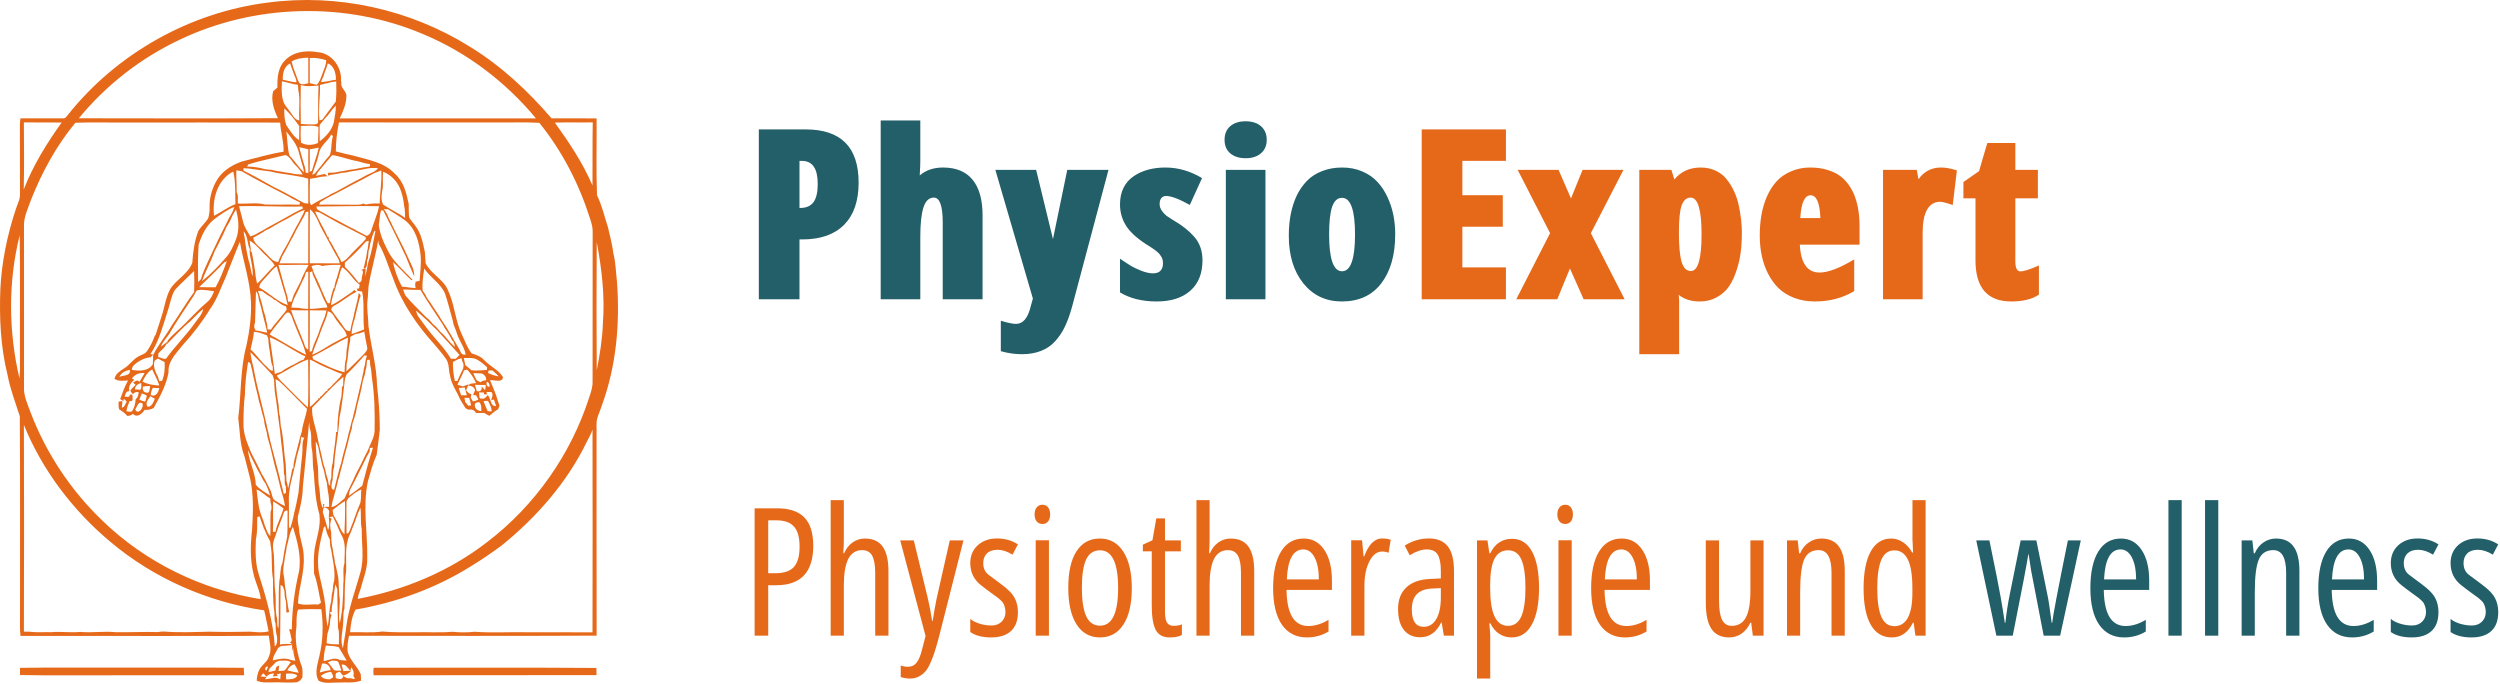
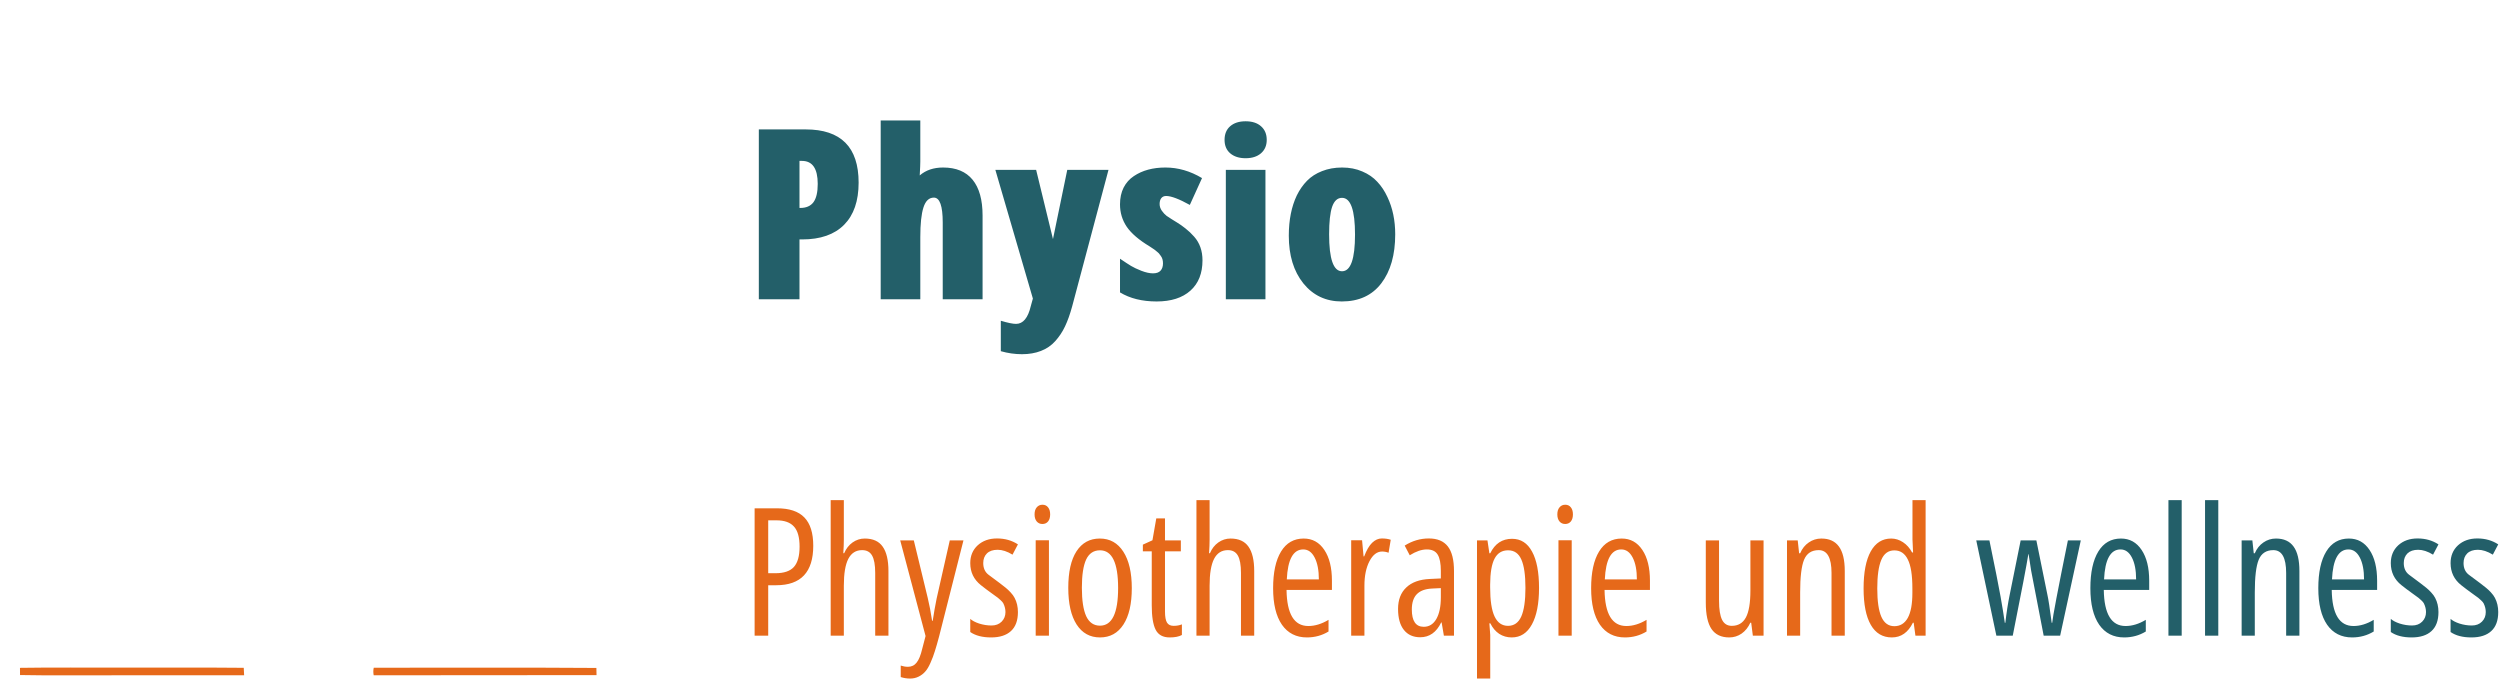
<svg xmlns="http://www.w3.org/2000/svg" width="1345" height="368" viewBox="0 0 1345 368" fill="none">
-   <path d="M144.002 1.396C181.657 -3.634 220.858 5.069 253.011 25.256C269.651 35.449 284.037 48.928 296.736 63.661C304.816 63.59 312.903 63.692 320.983 63.708C321.062 77.495 320.684 91.297 321.188 105.068C323.892 110.507 325.153 116.498 327.077 122.221C328.204 126.99 329.426 131.751 330.048 136.623C331.309 141.51 331.325 146.555 331.94 151.529C333.595 174.049 331.593 197.075 323.703 218.358C322.788 221.59 320.881 224.601 320.952 228.046C320.983 266.024 320.889 304.003 320.991 341.974C276.588 342.202 232.169 342.108 187.766 342.061C187.191 344.961 186.671 347.973 187.112 350.929C188.397 355.445 192.291 358.504 194.104 362.76C194.159 363.896 194.214 365.031 194.262 366.182C190.336 367.648 186.095 366.962 182.004 367.206C178.465 367.112 174.72 368.002 171.433 366.252C168.958 362.019 170.976 357.219 171.843 352.86C173.759 344.638 174.043 336.101 172.876 327.761C168.698 327.659 164.52 327.651 160.35 327.99C159.357 330.851 159.554 333.87 159.523 336.85C158.356 344.228 159.822 351.882 162.463 358.811C162.928 360.656 162.755 362.579 162.707 364.463C162.4 364.873 161.793 365.685 161.493 366.087C161.099 366.323 160.319 366.781 159.933 367.017C155.455 367.514 150.954 366.938 146.469 367.12C143.663 367.096 140.715 367.435 138.105 366.174C138.232 364.171 138.563 362.161 139.501 360.38C140.762 357.66 143.828 356.21 144.648 353.215C146.351 349.612 145.066 345.671 144.569 341.958C126.289 342.344 107.994 342.045 89.714 342.155C63.488 342.155 37.263 342.187 11.037 342.124C10.525 338.261 10.848 334.359 10.769 330.489C10.729 294.985 10.879 259.474 10.666 223.978C8.341 216.679 5.527 209.482 4.108 201.915C0.309 186.78 -0.417 171.054 0.19 155.517C0.9 140.966 3.864 126.58 8.436 112.762C9.279 109.963 10.903 107.299 10.745 104.288C10.706 91.936 10.737 79.584 10.706 67.231C10.698 66.025 10.832 64.827 11.013 63.645C18.596 63.676 26.18 63.676 33.763 63.653C35.252 63.937 35.938 62.384 36.766 61.493C63.015 28.654 102.295 6.638 144.002 1.396ZM96.635 21.386C75.73 31.224 57.08 45.783 42.418 63.629C78.118 63.661 113.819 63.803 149.52 63.574C147.391 59.144 145.602 53.957 146.966 49.062C147.73 48.408 148.495 47.746 149.259 47.084C149.11 42.149 149.48 36.56 153.051 32.784C157.41 27.85 164.717 26.904 170.882 28.07C178.536 28.551 184.085 36.268 183.447 43.662L183.691 44.135C182.816 47.446 186.86 48.999 186.347 52.199C186.19 56.275 184.495 60.058 182.784 63.684C217.973 63.7 253.161 63.716 288.349 63.692C272.048 44.041 251.166 28.141 227.558 18.328C186.135 0.749 137.215 1.995 96.635 21.386ZM156.874 33.084C157.426 35.338 158.135 37.561 159.034 39.705C159.712 41.337 160.098 43.103 161.052 44.616C162.36 46.019 164.307 45.042 165.876 44.805C165.821 40.218 165.845 35.63 165.868 31.042C162.747 31.066 159.609 31.484 156.874 33.084ZM166.641 31.224C166.656 35.717 166.68 40.218 166.633 44.711C167.886 45.002 169.132 45.31 170.393 45.625C172.072 44.056 172.632 41.778 173.42 39.705C174.287 37.325 175.524 35.007 175.477 32.406C172.616 31.492 169.652 30.963 166.641 31.224ZM152.168 42.937C154.572 43.316 156.898 44.167 159.357 44.269C159.791 42.819 158.514 41.313 158.143 39.895C157.449 37.979 156.709 36.095 156.07 34.164C152.83 35.598 151.94 39.705 152.168 42.937ZM176.336 34.124C175.958 35.693 175.414 37.222 174.776 38.712C174.508 39.532 174.24 40.352 173.964 41.172C173.53 42.141 173.097 43.118 172.671 44.088C175.414 44.151 178.015 43.174 180.735 42.913C180.798 39.658 179.765 35.299 176.336 34.124ZM151.672 43.757C151.569 47.084 151.293 50.497 152.215 53.744C152.759 56.409 154.88 58.293 156.314 60.492C157.631 62.139 158.656 64.575 161.044 64.772C160.61 59.294 161.682 53.642 160.469 48.289C160.398 47.407 160.342 46.524 160.295 45.641C157.347 45.349 154.58 44.23 151.672 43.757ZM174.705 45.05C173.853 45.278 173.01 45.499 172.166 45.72C172.324 52.073 171.126 58.411 171.875 64.756C172.245 64.662 172.978 64.481 173.349 64.394C175.769 61.138 178.205 57.898 180.648 54.659C181.058 51.064 180.987 47.438 180.885 43.828C180.159 43.922 178.717 44.12 177.992 44.214C176.92 44.593 175.816 44.845 174.705 45.05ZM161.84 66.656C163.811 66.814 165.789 66.971 167.776 66.948C168.919 66.822 170.992 67.326 171.118 65.6C171.284 59.097 171.023 52.562 171.386 46.051C168.194 46.201 164.914 46.776 161.816 45.72C161.714 52.696 161.659 59.68 161.84 66.656ZM174.689 63.889C173.853 65.024 172.931 66.096 171.993 67.153C171.914 70.093 171.883 73.033 172.032 75.973C175.446 73.412 178.622 69.951 179.608 65.671C180.033 62.73 180.814 59.814 180.64 56.819C178.425 58.978 176.951 61.761 174.689 63.889ZM152.972 58.324C152.846 61.367 153.027 64.465 154.044 67.366C156.078 70.227 157.844 73.514 160.934 75.39C161.02 72.876 160.981 70.361 160.997 67.854C158.624 64.457 156.015 61.099 152.972 58.324ZM12.842 65.852C12.921 77.873 13.055 89.902 12.771 101.923C17.792 89.011 25.123 77.14 33.172 65.915C26.392 65.931 19.621 65.891 12.842 65.852ZM40.534 66.057C30.373 78.362 22.609 92.558 16.744 107.362C15.16 112.005 12.763 116.569 12.905 121.598C12.913 151.024 12.921 180.458 12.921 209.892C13.205 214.03 15.002 217.853 16.389 221.708C24.737 243.701 38.043 263.77 55.03 280.04C78.158 302.513 108.459 317.254 140.25 322.346C140.021 319.161 138.76 316.229 137.735 313.257C134.401 304.161 134.55 294.339 135.615 284.848C136.174 275.823 136.529 266.655 134.637 257.748C133.557 253.696 132.651 249.589 131.523 245.545C128.962 238.971 129.088 231.79 128.173 224.893C129.852 211.76 129.159 198.289 132.69 185.416C134.274 177.92 135.299 170.258 135.031 162.588C134.669 151.497 130.909 140.942 129.056 130.08C126.352 136.418 123.995 142.881 121.386 149.251C118.714 154.958 116.799 161.067 113.054 166.206C108.743 173.285 103.642 179.843 98.061 185.952C94.711 190.185 90.187 194.537 90.668 200.409C89.398 207.267 86.056 213.471 82.683 219.493C81.208 220.352 79.537 220.589 77.85 220.51C76.463 222.52 73.854 225.05 71.536 222.662C70.646 223.387 69.621 223.765 68.462 223.773C67.296 222.276 65.719 221.204 64.111 220.242C63.764 218.87 63.693 217.451 63.843 216.056C64.347 215.985 65.356 215.851 65.853 215.78C65.774 216.663 65.609 218.445 65.53 219.335C67.193 219.044 67.366 217.254 68.171 216.127C67.776 215.504 67.193 215.024 66.602 214.614L66.421 215.765C65.829 215.41 65.238 215.055 64.655 214.708C65.955 211.327 67.059 207.858 68.88 204.713C66.413 204.721 63.74 205.352 61.588 203.791C62.148 201.087 64.56 199.589 66.72 198.226C69.731 196.428 71.576 193.165 74.768 191.628C76.211 190.8 78.04 190.445 79.025 188.995C80.838 186.41 82.241 183.54 83.313 180.584C83.415 180.482 83.621 180.285 83.723 180.182C85.094 176.201 86.222 172.142 87.562 168.153C88.752 163.755 89.509 159.135 91.795 155.139C95.216 150.118 101.317 147.225 103.461 141.297C103.863 135.535 104.612 129.717 106.677 124.294C108.167 121.764 110.54 119.88 112.037 117.357C112.589 115.371 112.873 113.321 112.763 111.264C112.644 106.732 113.882 102.262 115.924 98.25C118.706 92.629 124.256 88.917 130.041 86.915C137.522 85.062 144.924 82.831 152.554 81.609C152.783 76.297 150.978 71.212 150.733 65.947C123.294 65.86 95.854 65.931 68.415 65.923C59.129 66.049 49.804 65.624 40.534 66.057ZM182.374 65.86C181.287 70.976 180.695 76.21 180.68 81.452C183.707 82.216 186.718 83.06 189.792 83.651C197.667 85.929 206.614 87.151 212.447 93.497C217.121 97.596 218.674 103.886 219.888 109.727C219.912 112.092 219.864 114.472 220.109 116.829C220.929 118.634 222.505 120.006 223.577 121.677C226.683 125.729 227.542 130.9 228.606 135.763C228.748 137.687 228.859 139.61 228.969 141.541C231.783 147.485 238.641 150.165 241.077 156.314C244.608 163.794 244.852 172.339 248.415 179.812C250.126 183.264 251.316 187.087 253.76 190.114C256.18 190.911 258.671 191.746 260.444 193.701C263.574 197.02 268.059 198.888 270.581 202.782C270.629 206.171 265.718 204.28 263.645 204.555C264.528 206.605 265.355 208.686 266.191 210.767C266.814 212.296 267.318 213.873 267.775 215.473C268.106 216.403 268.414 217.341 268.729 218.287C268.469 218.91 268.225 219.532 267.972 220.163C266.27 221.156 264.748 222.41 263.274 223.702C262.305 223.245 261.398 222.678 260.484 222.15C258.994 222.079 257.496 222.339 256.014 222.15C255.258 220.423 253.586 220.155 251.892 220.4C251.521 220.195 250.788 219.777 250.426 219.564C248.928 217.246 247.462 214.905 246.39 212.367C244.679 209.056 242.693 205.785 242.109 202.041C241.289 199.179 241.786 195.948 240.115 193.354C238.263 190.587 236.063 188.089 233.935 185.542C224.476 175.153 216.294 163.345 211.596 150.007C208.978 143.709 207.181 136.977 203.705 131.081C203.65 130.648 203.532 129.788 203.468 129.355C202.081 137.576 199.653 145.585 198.29 153.815C198.006 156.471 198.037 159.143 197.706 161.8C197.194 166.285 198.195 170.755 198.211 175.24C199.511 186.063 202.617 196.641 202.869 207.59C203.752 215.426 204.359 223.292 204.343 231.183C203.871 235.684 203.224 240.177 202.672 244.678C200.583 249.179 199.369 254.011 197.974 258.757C194.971 272.567 197.848 286.653 197.572 300.59C197.675 306.305 195.294 311.633 193.93 317.088C193.237 318.72 192.693 320.423 192.464 322.188C217.586 317.475 241.841 307.337 262.092 291.627C287.734 272.07 307.125 244.521 316.987 213.818C317.909 211.019 318.902 208.166 318.808 205.178C318.839 178.353 318.792 151.537 318.847 124.712C318.949 122.505 318.303 120.369 317.657 118.288C311.768 99.416 302.617 81.46 290.154 66.081C282.5 65.616 274.744 66.002 267.058 65.891C238.83 65.876 210.602 65.915 182.374 65.86ZM298.502 65.955C306.187 76.62 313.55 87.656 318.752 99.771C318.879 88.46 318.674 77.148 318.894 65.844C312.092 65.97 305.297 65.75 298.502 65.955ZM161.927 76.762C164.772 78.378 168.217 78.204 171.142 76.904C171.26 74.042 171.197 71.181 171.331 68.327C168.32 67.082 164.985 67.894 161.832 67.744C161.706 70.747 161.635 73.758 161.927 76.762ZM178.236 72.34C176.455 75.958 172.427 78.165 171.63 82.295C171.15 84.928 170.29 87.466 169.289 89.949C168.864 91.305 168.375 92.629 167.949 93.993L169.297 93.386C172.198 90.186 174.594 86.568 177.511 83.375C177.684 82.484 177.881 81.602 178.11 80.727C178.433 78.236 178.339 75.666 179.111 73.254C178.89 73.025 178.457 72.568 178.236 72.34ZM153.981 70.692C154.801 75.004 154.438 79.521 155.794 83.73C158.514 86.623 160.713 89.965 163.503 92.803C163.377 90.785 162.723 88.869 162.14 86.962C161.714 85.33 161.225 83.722 160.808 82.098C159.767 77.652 156.764 74.16 153.981 70.692ZM160.965 79.182C161.438 80.9 161.903 82.618 162.4 84.337C162.825 86 163.322 87.656 163.85 89.295C164.236 90.454 164.378 91.668 164.434 92.897L165.908 93.031C165.805 88.791 165.852 84.55 165.868 80.309C164.229 79.938 162.605 79.513 160.965 79.182ZM166.633 80.325C166.664 84.345 166.68 88.365 166.617 92.393C166.917 92.267 167.516 92.022 167.807 91.904C168.974 87.719 170.519 83.643 171.496 79.41C169.873 79.734 168.264 80.072 166.633 80.325ZM133.557 88.428L132.982 89.579C136.206 89.689 139.438 90.076 142.536 91.013C143.883 91.148 145.231 91.289 146.579 91.455C148.093 91.92 149.677 92.117 151.246 92.338C152.862 92.732 154.525 92.905 156.173 93.126C158.356 93.725 160.626 93.835 162.881 93.922C161.88 92.18 160.658 90.58 159.255 89.153C157.189 87.427 156.236 84.424 153.642 83.391C146.95 85.07 140.163 86.434 133.557 88.428ZM173.908 89.13C172.639 90.943 170.669 92.362 170.101 94.592C171.623 94.277 173.144 93.938 174.665 93.575C175.193 93.985 175.729 94.395 176.265 94.813C174.247 94.939 172.222 95.105 170.275 95.648C169.1 95.846 167.926 96.019 166.759 96.208C166.593 99.432 166.672 102.656 166.641 105.88C166.704 107.402 166.341 109.128 167.476 110.365C170.409 108.466 173.562 106.929 176.652 105.305C177.022 105.068 177.771 104.595 178.149 104.359C179.182 103.847 180.23 103.342 181.295 102.869C184.7 100.993 188.074 99.062 191.518 97.257C194.206 96.098 196.579 94.348 199.299 93.268C200.804 92.614 202.389 91.896 203.334 90.493C201.458 90.265 199.559 90.344 197.698 90.651C194.577 91.384 191.384 91.77 188.223 92.314C186.663 92.795 185.031 92.937 183.415 93.055C181.176 93.828 178.733 93.654 176.51 94.498C176.51 94.111 176.502 93.331 176.502 92.945C178.567 92.992 180.656 92.866 182.65 92.29C185.37 91.983 188.018 91.266 190.754 91.013C193.481 90.407 196.232 89.894 199.015 89.547C199.015 89.232 199.015 88.609 199.015 88.294C196.76 88.065 194.608 87.372 192.449 86.733C187.79 86.008 183.336 84.069 178.725 83.446C177.038 85.267 175.572 87.285 173.908 89.13ZM131.074 91.802C136.521 94.529 141.834 97.525 147.123 100.544C151.191 102.412 155.077 104.651 159.026 106.747C159.397 106.968 160.145 107.394 160.524 107.607C161.612 108.143 162.684 108.702 163.748 109.301C164.449 109.38 165.151 109.451 165.86 109.522C165.837 105.06 165.868 100.591 165.829 96.129C162.171 94.931 158.348 94.584 154.588 93.899C151.608 93.52 148.621 93.095 145.72 92.29C141.787 91.754 137.837 91.289 133.928 90.69C133.187 90.627 131.713 90.509 130.98 90.446C131.003 90.785 131.05 91.463 131.074 91.802ZM127.141 91.644C127.03 95.593 127.417 99.535 127.33 103.492C128.418 105.297 127.795 107.496 127.945 109.483C132.793 109.853 137.845 108.789 142.567 110.027C148.755 110.192 154.959 109.924 161.154 110.129C161.21 109.822 161.312 109.191 161.367 108.884C159.972 108.253 158.592 107.583 157.245 106.881C156.109 106.125 154.919 105.47 153.713 104.863C149.236 102.53 144.711 100.284 140.305 97.816C137.404 96.279 134.487 94.758 131.681 93.063C131.255 92.819 130.412 92.338 129.986 92.101C129.277 91.983 127.85 91.754 127.141 91.644ZM201.569 93.055C196.626 95.79 191.558 98.297 186.576 100.954C181.838 103.681 176.762 105.825 172.159 108.789C172.064 109.12 171.875 109.782 171.78 110.113C177.803 109.979 183.833 110.176 189.855 110.137C191.708 110.058 193.694 110.452 195.389 109.498C195.767 109.632 196.516 109.9 196.894 110.034C199.306 109.404 201.813 109.443 204.296 109.475C204.336 103.539 205.55 97.682 205.124 91.739C203.918 92.141 202.743 92.598 201.569 93.055ZM115.159 116.088C119.077 114.133 122.569 111.382 126.676 109.822C126.439 103.981 126.857 98.013 125.493 92.298C116.893 96.618 114.111 107.157 115.159 116.088ZM205.928 101.056C205.384 103.973 204.69 107.275 206.117 110.05C209.932 112.636 214.181 114.535 217.965 117.2C217.807 115 217.98 112.746 217.389 110.602C217.161 107.906 216.585 105.265 215.695 102.711C214.189 98.061 210.626 94.135 206.054 92.362C205.881 95.254 206.093 98.155 205.928 101.056ZM170.251 111.091C170.314 111.445 170.432 112.155 170.495 112.51C172.584 113.96 174.996 114.866 177.109 116.293C180.585 118.012 183.975 119.88 187.372 121.756C187.774 121.961 188.57 122.379 188.972 122.584C189.374 122.757 190.17 123.112 190.565 123.293C190.943 123.522 191.692 123.987 192.07 124.215C193.765 125.051 195.483 125.839 197.084 126.848C198.361 126.809 198.928 125.776 199.488 124.807C200.851 120.14 202.964 115.71 203.941 110.933C192.709 110.673 181.484 111.114 170.251 111.091ZM128.615 110.949C129.301 113.747 130.097 116.522 130.798 119.312C131.421 122.205 133.273 124.586 134.637 127.156C136.395 126.738 137.995 125.894 139.516 124.933C139.911 124.736 140.691 124.334 141.085 124.129C145.184 121.567 149.567 119.501 153.737 117.058C156.732 115.324 159.751 113.629 162.928 112.242C162.857 111.95 162.723 111.367 162.652 111.083C151.301 111.414 139.966 110.61 128.615 110.949ZM115.088 118.075C110.855 121.512 108.522 126.525 106.882 131.601C106.346 138.294 106.52 145.018 106.575 151.734C107.087 151.221 107.592 150.709 108.096 150.197C109.034 146.878 110.469 143.741 111.919 140.627C113.882 136.331 115.932 132.066 117.957 127.802C118.328 127.053 118.69 126.312 119.061 125.571C120.338 122.946 121.773 120.4 122.971 117.744C124.185 115.686 125.462 113.637 126.092 111.311C122.041 112.864 118.556 115.536 115.088 118.075ZM206.495 112.462C207.118 113.321 207.694 114.22 208.214 115.158C208.553 116.049 208.939 116.916 209.325 117.799C209.546 118.193 210.003 118.981 210.224 119.375C211.138 121.527 212.218 123.608 213.275 125.705C214.63 128.299 215.852 130.963 217.247 133.54C218.524 136.441 219.904 139.303 221.236 142.18C222.213 144.198 222.986 146.334 222.813 148.62C221.22 145.16 219.793 141.612 218.375 138.073C218.178 137.671 217.783 136.859 217.586 136.449C213.929 128.63 210.019 120.912 206.164 113.195C205.873 113.195 205.297 113.211 205.013 113.211C204.209 115.639 204.336 118.303 203.8 120.818C204.241 125.477 206.117 129.922 208.261 134.053C211.264 140.722 217.255 145.349 222.008 150.638C221.827 150.662 221.457 150.701 221.275 150.725C217.886 147.58 214.898 144.017 211.398 140.99C212.4 145.577 213.976 150.11 216.27 154.24C218.737 154.335 221.149 154.95 223.624 154.997C223.293 153.83 223.293 152.672 223.632 151.537C224.16 151.426 225.225 151.206 225.753 151.095C226.052 146.476 226.714 141.88 226.273 137.23C225.564 130.443 223.609 122.954 217.925 118.579C215.032 116.38 211.856 114.614 208.829 112.628C208.048 112.565 207.268 112.51 206.495 112.462ZM151.254 119.375C149.07 120.518 146.966 121.811 144.845 123.057C144.427 123.23 143.6 123.593 143.19 123.774C140.998 125.303 138.657 126.604 136.292 127.841C136.497 131.262 140.179 132.91 142.11 135.401C144.538 137.301 146.351 141.005 149.717 140.942C150.371 138.735 151.498 136.717 152.586 134.707C153.319 133.572 153.965 132.39 154.588 131.199C154.801 130.813 155.219 130.048 155.424 129.67C157.245 126.241 158.868 122.71 160.878 119.383C161.84 117.192 163.314 115.229 163.945 112.896C159.42 114.425 155.558 117.365 151.254 119.375ZM166.767 112.565C166.515 122.253 166.712 131.948 166.664 141.636C172.04 141.699 177.408 141.691 182.784 141.675C182.635 141.171 182.343 140.17 182.201 139.665C179.135 134.479 176.462 129.063 173.483 123.821C171.291 120.077 170.235 115.339 166.767 112.565ZM125.083 115.97C124.595 117.042 124.09 118.114 123.593 119.194C123.026 120.227 122.435 121.251 121.788 122.253C120.622 124.956 119.424 127.652 118.02 130.246C117.264 131.822 116.468 133.375 115.616 134.904C113.606 140.469 110.658 145.632 108.695 151.221C113.322 147.603 117.39 143.315 121.252 138.901C123.932 136.016 125.54 132.398 126.959 128.771C128.969 123.6 128.362 117.893 126.959 112.659C126.329 113.755 125.698 114.859 125.083 115.97ZM164.481 114.157C164.3 114.614 163.921 115.537 163.732 115.994C161.722 119.714 159.46 123.317 157.717 127.171C157.315 127.881 156.906 128.598 156.504 129.307C154.943 132.208 153.524 135.188 151.758 137.978C151.277 139.2 150.797 140.422 150.355 141.66C155.51 141.699 160.666 141.699 165.829 141.707C165.908 132.405 165.789 123.104 165.892 113.794C165.537 113.889 164.836 114.07 164.481 114.157ZM169.51 113.763C171.386 118.516 174.334 122.749 176.265 127.463L176.904 127.613C176.904 127.904 176.896 128.48 176.896 128.771C178.646 130.908 179.6 133.54 181.082 135.858C181.279 136.252 181.665 137.04 181.854 137.435C182.579 138.538 183.242 139.681 183.565 140.974C185.252 140.698 186.363 139.342 187.538 138.231C190.399 134.794 193.93 131.972 196.831 128.567C196.776 128.283 196.674 127.731 196.618 127.455C191.763 124.933 186.899 122.41 182.004 119.951C179.686 118.563 177.243 117.389 174.925 116.002C173.885 115.426 172.844 114.859 171.827 114.259C171.244 114.133 170.085 113.889 169.51 113.763ZM201.451 124.215C200.402 126.383 199.819 128.708 199.196 131.018C199.031 132.35 198.818 133.682 198.313 134.936C198.211 136.284 198.116 137.639 197.974 138.987C196.682 140.682 198.55 144.269 195.602 144.395C196.004 142.803 196.414 141.218 196.729 139.61C197.344 137.608 197.241 135.472 197.903 133.477C198.085 132.169 198.242 130.853 198.392 129.536C198.014 129.639 197.249 129.844 196.863 129.946C193.41 134.029 189.54 137.797 185.52 141.321C185.52 141.88 185.528 143 185.535 143.559C188.302 146.137 190.722 149.109 192.969 152.151C194.072 151.899 194.632 151.142 194.64 149.881C194.451 148.47 196.5 145.065 194.072 145.357C194.679 145.104 195.893 144.608 196.5 144.363L196.729 144.702C196.587 146.066 196.524 147.438 196.548 148.817C197.218 146.05 197.659 143.228 198.29 140.454C200.079 135.692 200.67 130.6 201.719 125.65C201.782 125.303 201.9 124.602 201.963 124.255C201.829 124.247 201.577 124.223 201.451 124.215ZM131.121 124.475C131.153 125.634 131.295 126.809 131.65 127.928C132.036 131.917 132.753 135.85 133.66 139.752C134.74 142.653 134.866 145.79 135.835 148.715C136.458 143.89 134.416 139.295 134.251 134.518C134.55 134.833 135.165 135.464 135.465 135.771C136.182 138.901 136.545 142.093 137.152 145.246C137.412 147.698 137.688 150.157 138.318 152.553C141.763 149.621 144.341 145.861 147.746 142.889C146.887 140.863 144.963 139.563 143.56 137.931C140.376 135.212 137.971 131.452 134.274 129.418C134.353 130.048 134.519 131.302 134.606 131.925C134.74 132.784 135 134.502 135.134 135.354C132.761 132.216 133.786 127.581 131.121 124.475ZM10.493 203.673C10.95 197.863 10.635 192.03 10.722 186.212C10.651 166.332 10.903 146.452 10.588 126.58C4.289 151.789 4.573 178.417 10.493 203.673ZM321.038 130.222C320.904 153.184 320.889 176.146 321.046 199.108C322.749 190.706 324.089 182.192 324.373 173.608C325.461 159.08 323.719 144.497 321.038 130.222ZM120.574 141.21C116.294 145.822 111.643 150.063 107.174 154.477C110.114 154.564 113.054 154.548 115.995 154.54C118.509 150.086 120.299 145.294 122.025 140.493L120.574 141.21ZM149.803 142.527C150.245 144.214 150.741 145.893 151.191 147.58C151.419 148.399 151.648 149.227 151.861 150.055C152.168 151.079 152.436 152.12 152.704 153.16C153.272 154.95 153.753 156.771 154.32 158.576C154.754 159.774 154.864 161.043 154.966 162.312C155.597 162.296 156.236 162.289 156.874 162.289C157.189 161.004 157.654 159.774 158.096 158.536C159.286 156.25 160.398 153.925 161.635 151.671C162.755 148.462 164.402 145.483 166.026 142.519C160.618 142.314 155.211 142.692 149.803 142.527ZM167.563 143.165C168.091 144.655 168.659 146.153 169.226 147.635C169.778 148.707 170.306 149.787 170.811 150.89C171.623 152.703 172.442 154.516 173.152 156.384C174.224 158.568 175.036 160.87 176.21 163.014L177.401 163.203C177.574 162.312 177.921 160.523 178.094 159.632C178.52 158.142 178.977 156.66 179.355 155.155L179.828 155.068C180.018 153.058 180.609 151.135 181.318 149.259C181.894 146.98 182.611 144.742 183.297 142.503C179.939 142.432 176.581 142.511 173.27 143.094C171.433 142.156 169.415 142.503 167.563 143.165ZM143.127 149.014C141.739 150.78 139.501 152.262 139.501 154.729C144.79 157.535 149.07 162.32 154.817 164.117C154.375 162.557 153.973 160.996 153.705 159.404C152.176 154.729 150.994 149.96 149.464 145.301C149.322 144.813 149.047 143.827 148.905 143.339C146.485 144.663 145.074 147.138 143.127 149.014ZM184.061 143.78C183.179 145.53 182.713 147.446 182.24 149.337C181.838 150.583 181.484 151.852 181.003 153.074C180.601 154.666 180.089 156.235 179.474 157.764C178.906 159.876 178.268 161.981 178.071 164.173C181.287 162.911 183.951 160.688 186.828 158.828C188.168 158.008 189.493 157.141 190.612 156.014C191.022 156.345 191.44 156.676 191.865 157.015C187.341 158.986 183.785 162.612 179.324 164.685C178.725 165.339 177.732 166.112 178.488 167.065C180.766 170.471 183.47 173.577 185.669 177.037C186.403 177.841 187.325 178.212 188.436 178.148C188.949 174.735 190.084 171.448 190.691 168.059C190.943 166.971 191.179 165.891 191.463 164.827C192.102 162.47 192.661 160.089 193 157.669C193.718 158.229 194.482 159.167 193.584 160.113C192.583 163.857 191.763 167.649 190.864 171.425C189.981 174.12 189.201 176.871 189.161 179.725C191.416 178.921 193.694 178.18 195.893 177.25C195.129 170.479 196.177 163.613 194.845 156.897C194.222 156.802 192.985 156.613 192.37 156.518C192.251 156.195 192.015 155.549 191.905 155.226C193.741 155.77 193.229 154.043 193.481 153.129C189.8 150.606 187.853 145.948 184.061 143.78ZM228.252 144.482C227.684 148.415 226.975 152.372 227.4 156.369C227.842 157.007 228.283 157.661 228.725 158.308C229.079 159.009 229.434 159.703 229.797 160.405C230.963 161.902 232.027 163.487 233.021 165.111C233.549 165.883 234.085 166.663 234.613 167.452C235.125 168.232 235.646 169.028 236.158 169.824C236.544 170.479 236.938 171.133 237.34 171.795C241.029 177.179 244.245 182.87 247.47 188.546C247.887 190.099 248.833 191.084 250.544 190.761C249.842 186.819 247.249 183.564 245.964 179.82C245.365 178.062 244.782 176.296 244.017 174.609C243.875 173.955 243.749 173.293 243.631 172.639C242.22 167.735 241.037 162.769 239.413 157.937C237.041 152.404 231.483 149.377 228.252 144.482ZM94.081 156.006C92.284 159.009 91.645 162.572 90.66 165.907C87.924 174.294 85.867 183.044 80.964 190.508L82.414 190.713C81.957 191.226 81.508 191.738 81.043 192.243C78.497 192.377 76.069 193.449 74.004 194.891C72.6 195.916 70.921 197.027 70.961 198.99C74.934 199.637 79.79 199.857 82.217 195.963C82.312 194.339 82.438 192.708 82.344 191.084C85.189 185.314 89.454 180.411 92.583 174.806C96.674 169.005 100.166 162.793 104.431 157.118C104.58 153.342 104.604 149.566 104.423 145.79C101.018 149.227 97.352 152.419 94.081 156.006ZM164.536 146.586C164.292 147.438 164.047 148.289 163.795 149.14C163.574 149.542 163.149 150.354 162.928 150.756C161.572 153.586 160.382 156.503 158.884 159.27C157.946 161.256 157.032 163.274 156.724 165.473C158.049 165.52 159.381 165.568 160.713 165.639C162.384 166.009 164.102 166.096 165.813 166.206C165.908 159.498 165.805 152.79 165.876 146.082C165.545 146.208 164.867 146.46 164.536 146.586ZM166.649 146.5C166.641 153.05 166.656 159.601 166.664 166.151C169.841 166.293 172.947 165.481 176.116 165.45C176.037 165.126 175.887 164.464 175.808 164.141C175.122 162.935 174.484 161.705 173.893 160.46C173.278 158.757 172.561 157.094 171.835 155.439C170.456 152.955 169.612 150.228 168.272 147.729C168.194 147.28 168.044 146.381 167.973 145.932C167.642 146.074 166.98 146.358 166.649 146.5ZM104.305 159.017C99.843 165.852 95.161 172.568 91.062 179.63C89.556 181.924 87.546 183.903 86.537 186.504C87.735 185.669 88.886 184.786 89.998 183.84C89.398 186.551 86.994 188.112 85.244 190.043C85.189 190.706 85.134 191.368 85.087 192.038C86.482 192.29 87.98 193.441 89.367 192.928C94.041 186.394 99.851 180.766 104.525 174.215C106.267 171.645 108.75 169.359 109.334 166.206C106.796 168.208 104.699 170.676 102.358 172.883C97.762 176.603 93.884 181.104 89.698 185.267L90.203 183.272C93.072 179.662 96.832 176.942 99.993 173.616C103.808 169.816 107.481 165.867 111.596 162.391C113.393 160.917 114.379 158.781 115.159 156.645C112.242 156.361 109.31 155.62 106.378 156.101C105.195 156.597 104.998 158.063 104.305 159.017ZM138.846 156.566C139.414 158.245 139.911 159.947 140.431 161.65C140.92 163.29 141.345 164.945 141.653 166.64C142.386 168.65 142.945 170.715 143.276 172.836C143.726 174.231 143.876 175.689 143.946 177.155C144.553 177.21 145.168 177.266 145.783 177.329C146.705 175.76 147.896 174.388 149.07 173.025C150.308 171.377 151.672 169.832 153.019 168.279C153.429 167.665 153.839 167.065 154.257 166.466C154.162 166.056 153.981 165.237 153.887 164.819C151.711 164.322 150.032 162.777 148.298 161.492L147.683 161.351C147.107 160.885 146.532 160.428 145.964 159.979C144.246 159.017 142.583 157.945 141.093 156.652C140.344 156.613 139.587 156.589 138.846 156.566ZM216.853 155.722C217.255 156.747 217.642 157.788 218.004 158.836C221.433 162.99 225.437 166.679 229.166 170.589C230.687 171.661 231.917 173.056 233.076 174.507C234.597 175.594 235.74 177.1 236.93 178.527C239.91 180.892 241.739 184.376 244.86 186.614C244.592 185.81 244.056 184.21 243.796 183.406L243.276 183.296C242.527 181.499 241.471 179.867 240.438 178.227C239.532 176.974 238.688 175.681 238.018 174.294C234.014 168.208 229.899 162.225 226.178 155.982C223.065 156.006 219.959 155.825 216.853 155.722ZM137.711 156.786C137.546 162.391 137.364 167.996 137.215 173.608C136.513 174.98 136.655 176.485 137.483 177.77C139.619 177.936 141.653 178.708 143.781 178.96C143.387 177.4 143.001 175.847 142.669 174.278C142.37 173.238 142.102 172.189 141.85 171.149C141.069 168.011 140.423 164.843 139.414 161.776C138.886 160.089 139.162 158.048 137.711 156.786ZM156.582 166.853C157.15 168.563 157.757 170.274 158.458 171.937C159.507 174.538 160.508 177.163 161.612 179.741C162.053 180.876 162.526 182.011 162.983 183.146C163.874 184.801 163.779 187.34 165.829 188.041C165.876 181.01 165.852 173.979 165.837 166.947C162.747 166.963 159.665 167.002 156.582 166.853ZM166.664 166.971C166.609 174.396 166.735 181.83 166.593 189.263C166.909 189.161 167.531 188.963 167.847 188.861C168.335 185.724 170.03 182.965 171.094 180.017C171.796 177.873 172.576 175.76 173.412 173.663C173.861 172.56 174.326 171.456 174.776 170.345C175.099 169.233 175.375 168.106 175.658 166.995C172.663 166.939 169.66 166.931 166.664 166.971ZM223.688 167.136C223.995 167.988 224.326 168.839 224.673 169.682C225.981 171.708 227.55 173.537 228.906 175.539C233.178 181.585 238.846 186.599 242.606 193.015C243.26 193.015 244.569 193.007 245.223 193.007C245.893 192.314 246.571 191.62 247.249 190.926C243.126 186.433 239.004 181.956 234.936 177.423C233.817 176.438 232.753 175.39 231.736 174.31C230.94 173.529 230.143 172.757 229.347 171.984C227.408 170.431 225.792 168.484 223.688 167.136ZM176.305 167.491C176.147 168.5 175.934 169.493 175.651 170.479C175.343 171.243 175.036 172.024 174.736 172.804C174.232 174.097 173.704 175.382 173.175 176.674C172.505 178.598 171.741 180.498 171.063 182.429C170.456 183.934 169.873 185.448 169.25 186.953C168.816 188.246 168.335 189.515 167.933 190.824C172.411 189.184 176.21 186.086 180.483 183.974C182.532 182.941 184.503 181.751 186.576 180.758C186.04 177.699 183.344 175.681 181.744 173.159C179.907 171.306 179.198 167.814 176.305 167.491ZM152.838 169.761C150.276 173.151 147.375 176.28 145.082 179.859C145.413 180.103 146.083 180.576 146.414 180.821C147.494 181.215 148.495 181.798 149.456 182.429C154.486 185.33 159.444 188.372 164.662 190.918C163.322 185.148 160.532 179.843 158.443 174.318C157.891 173.009 157.386 171.669 157.008 170.305C156.732 169.848 156.188 168.942 155.912 168.484C154.635 167.444 153.54 168.792 152.838 169.761ZM136.608 178.472C136.426 181.711 135.457 184.825 134.795 187.978C137.971 190.761 140.21 194.41 143.41 197.185C144.459 197.997 145.239 199.676 146.792 199.4C146.776 198.864 146.753 197.784 146.737 197.24C145.878 195.569 145.799 193.646 145.499 191.825C145.223 188.625 144.325 185.519 144.364 182.295C144.191 181.83 143.836 180.892 143.655 180.427C142.275 179.875 140.864 179.41 139.469 178.929C138.752 178.811 137.325 178.582 136.608 178.472ZM193.134 179.441C192.669 179.504 191.747 179.615 191.29 179.678C190.352 180.19 189.422 180.695 188.491 181.207C188.436 182.09 188.373 182.981 188.31 183.879C187.191 187.734 187.522 191.864 186.473 195.68C186.395 197.035 186.363 198.407 186.355 199.771C189.461 196.949 192.362 193.906 195.349 190.974C196.374 189.775 198.022 188.459 197.509 186.685C196.886 183.942 196.445 181.175 195.988 178.409C195.271 178.669 193.844 179.189 193.134 179.441ZM145.137 181.436C146.035 188.025 147.029 194.592 147.872 201.189C149.054 200.787 150.237 200.362 151.419 199.944C152.034 199.495 152.657 199.045 153.28 198.612C154.493 198.005 155.684 197.327 156.858 196.641C157.26 196.46 158.064 196.105 158.466 195.924C160.035 195.002 161.572 193.953 163.361 193.48C163.598 193.047 164.071 192.172 164.315 191.73C163.086 191.273 161.935 190.666 160.823 189.996C155.558 187.206 150.694 183.595 145.137 181.436ZM168.06 191.77C168.154 192.14 168.359 192.873 168.454 193.236C173.908 195.94 179.418 198.848 185.346 200.291C185.575 197.973 185.315 195.546 186.103 193.323C186.513 190.966 186.198 188.514 186.875 186.212C187.025 184.683 187.128 183.146 187.246 181.617C180.609 184.533 174.618 188.719 168.06 191.77ZM134.771 189.492C134.897 193.252 136.403 196.767 136.876 200.48C137.979 206.329 139.516 212.075 140.888 217.861C141.18 218.894 141.424 219.942 141.661 220.991C142.307 223.545 142.827 226.13 143.497 228.692C143.647 229.788 143.868 230.891 144.222 231.963C144.64 234.084 145.184 236.181 145.649 238.301C146.981 243.283 148.25 248.281 149.575 253.27C149.866 254.311 150.111 255.375 150.355 256.439C150.875 258.552 151.333 260.68 151.963 262.769C152.208 263.715 152.428 264.669 152.633 265.63C154.73 265.835 153.485 263.092 153.863 261.894C152.452 259.829 153.816 257.078 152.744 254.847C152.665 246.87 151.262 239.011 150.576 231.088C149.535 224.317 149.023 217.436 147.825 210.712C147.643 208.591 147.525 206.471 147.446 204.35C147.171 203.554 146.926 202.758 146.705 201.954C142.906 197.658 138.791 193.598 134.771 189.492ZM195.948 191.234C195.665 191.588 195.097 192.314 194.813 192.668C192.062 195.546 189.54 198.651 186.544 201.308C186.245 202.009 185.945 202.711 185.646 203.42C184.731 210.57 184.164 217.869 182.587 224.885C182.225 233.642 180.081 242.211 179.797 250.976C179.056 253.247 179.214 255.682 178.953 258.039C178.717 259.671 177.227 263.258 179.734 263.549C181.011 258.567 182.083 253.523 183.683 248.635C183.88 247.555 184.101 246.483 184.377 245.435C185.323 242.329 186.016 239.16 186.883 236.039C187.246 234.139 187.75 232.271 188.318 230.418C188.681 228.558 189.217 226.737 189.776 224.924C190.904 220.195 191.952 215.449 193.119 210.728C193.623 208.371 194.198 206.029 194.758 203.688C194.947 202.616 195.16 201.544 195.444 200.496C195.594 199.148 195.807 197.808 196.264 196.531C196.516 194.781 196.8 193.031 197.422 191.376C197.06 191.344 196.319 191.265 195.948 191.234ZM83.242 194.04C82.107 197.185 83.652 200.031 85.031 202.782C85.197 203.349 85.528 204.484 85.686 205.052L87.16 204.918C88.555 201.757 88.728 198.218 88.587 194.812C87.373 194.174 86.167 193.543 84.968 192.897C84.543 193.181 83.676 193.756 83.242 194.04ZM243.686 194.726C243.568 198.163 243.993 201.584 244.703 204.942C245.05 204.95 245.727 204.965 246.066 204.973C246.799 203.223 247.58 201.497 248.439 199.802C249.283 198.58 249.511 197.138 249.298 195.68C248.817 194.734 248.478 193.748 248.266 192.716C246.626 193.11 245.128 193.89 243.686 194.726ZM249.527 192.59C249.811 193.874 250.087 195.175 250.355 196.476C251.482 197.311 252.546 198.226 253.571 199.187C256.361 199.55 259.159 199.227 261.95 199.014C261.981 198.659 262.029 197.942 262.052 197.587C260.011 195.743 257.93 193.796 255.273 192.889C253.389 192.463 251.434 192.629 249.527 192.59ZM148.936 202.041C150.142 204.374 152.31 205.959 154.06 207.858C157.93 211.642 161.604 215.646 165.679 219.217C166.026 210.617 165.829 201.994 165.789 193.386C159.791 195.396 154.635 199.329 148.936 202.041ZM166.696 193.449C166.641 201.907 166.593 210.373 166.72 218.831C168.533 217.853 169.644 216.048 171.244 214.795L171.331 214.22L172.159 214.243L172.166 213.613C172.411 213.423 172.907 213.053 173.16 212.872C173.94 212.028 174.713 211.193 175.485 210.357L176.092 210.318L176.1 209.734C176.352 209.482 176.841 208.993 177.085 208.749L177.432 208.654C179.584 206.1 182.343 204.067 184.132 201.213C182.036 200.598 180.033 199.723 178.078 198.762C176.194 198.044 174.342 197.272 172.545 196.381C172.159 196.184 171.378 195.79 170.992 195.593C169.612 194.773 168.194 194.016 166.696 193.449ZM197.501 193.63C197.399 194.86 197.288 196.105 197.139 197.343C196.737 198.636 196.5 199.976 196.335 201.324C195.964 202.545 195.617 203.783 195.184 204.981C194.514 209.577 193.205 214.062 192.078 218.571C191.849 219.856 191.66 221.164 191.361 222.449C191.053 223.45 190.762 224.475 190.446 225.484C190.186 226.288 189.91 227.092 189.619 227.896C189.508 228.747 189.398 229.607 189.295 230.466C187.766 234.754 187.191 239.294 185.748 243.606C184.873 247.611 183.691 251.536 182.713 255.517C182.461 256.589 182.233 257.677 181.783 258.694C181.689 259.143 181.515 260.041 181.421 260.483C180.829 262.595 180.293 264.732 179.726 266.852C179.103 268.799 178.575 270.786 178.346 272.819C181.216 272.346 183.044 269.808 185.307 268.216C185.78 267.167 186.269 266.135 186.749 265.094C187.829 262.769 189.004 260.491 190.076 258.158C190.762 256.51 191.526 254.902 192.338 253.325C192.874 252.285 193.41 251.252 193.962 250.228C194.388 249.368 194.821 248.517 195.239 247.666C196.067 245.837 196.965 244.048 197.903 242.274C199.125 238.837 201.324 235.668 201.529 231.94C201.726 222.236 201.537 212.47 200.04 202.884C199.803 200.787 199.795 198.643 199.196 196.61C199.094 195.585 199.007 194.56 198.936 193.543L197.501 193.63ZM133.47 194.765C132.54 200.567 131.823 206.439 131.776 212.32C131.09 217.522 131.019 222.788 130.98 228.03C130.838 233.619 133.195 238.813 135.276 243.866C135.843 244.899 136.387 245.939 136.923 247.004C138.224 249.644 139.579 252.261 140.817 254.934C142.662 257.677 143.899 260.759 145.436 263.667C146.437 265.433 146.154 267.798 147.801 269.201C149.701 270.108 151.309 271.566 153.351 272.204C153.035 270.305 152.562 268.444 152.089 266.592C151.821 265.788 151.561 264.984 151.309 264.18C150.797 262.083 150.284 259.994 149.756 257.905C149.456 256.841 149.212 255.769 148.984 254.705C147.336 249.573 146.508 244.229 145.026 239.058C144.325 236.969 143.797 234.833 143.497 232.665C143.064 231.207 142.764 229.725 142.362 228.274C142.228 227.336 142.094 226.414 141.968 225.492C141.314 223.426 140.77 221.338 140.289 219.233C139.926 217.987 139.595 216.726 139.241 215.489C138.909 213.557 138.397 211.673 137.94 209.782C137.593 208.544 137.341 207.291 137.089 206.045C136.505 203.633 136.009 201.213 135.551 198.785C134.913 197.406 135.402 195.104 133.47 194.765ZM249.637 199.274C249.235 200.464 248.683 201.607 248.116 202.735C247.462 204.161 246.799 205.588 246.082 206.983C247.052 207.283 248.029 207.582 249.007 207.882C249.779 207.606 251.324 207.046 252.089 206.77C251.766 207.582 251.103 209.206 250.772 210.01C251.545 210.917 252.349 211.871 253.594 212.099C253.468 212.722 253.35 213.352 253.24 213.983C253.539 214.48 254.146 215.473 254.446 215.97C255.494 215.804 256.495 215.457 257.41 214.897C257.086 214.33 256.44 213.203 256.117 212.635C255.715 212.627 254.911 212.596 254.509 212.58C254.785 211.894 255.336 210.53 255.612 209.845C254.942 208.197 253.689 207.354 251.884 207.622C252.68 205.982 254.611 206.353 256.085 206.116C255.021 203.397 253.287 200.992 251.348 198.84C250.922 198.943 250.063 199.164 249.637 199.274ZM262.809 199.337C262.762 199.676 262.659 200.354 262.612 200.693C264.433 201.521 266.301 202.309 268.327 202.474C267.255 201.347 266.136 200.307 264.969 199.298C264.244 199.313 263.526 199.329 262.809 199.337ZM64.221 202.766C66.287 201.804 70.488 202.356 69.889 199.022C67.564 199.337 65.215 200.527 64.221 202.766ZM76.668 205.296C79.364 206.778 82.635 207.251 85.701 207.393C84.779 204.358 83.163 201.623 81.863 198.754C79.388 200.094 77.858 202.829 76.668 205.296ZM71 203.578L72.293 204.311C70.401 205.84 68.88 207.984 69.582 210.554C67.768 210.144 67.374 212.241 67.106 213.51C68.044 213.234 70.086 214.125 69.771 212.336C70.133 212.32 70.859 212.28 71.213 212.265C71.126 213.731 72.191 216.206 69.731 215.78C68.959 217.53 68.289 219.351 68.005 221.251C68.982 221.353 70.046 221.795 71 221.29C72.301 219.375 72.868 217.081 72.971 214.811C74.177 213.849 74.571 212.454 74.587 210.972C73.223 210.704 72.191 211.098 71.489 212.139C71.095 211.437 70.236 210.909 70.212 210.058C70.827 208.82 72.08 208.079 72.947 207.046L71.607 205.793C72.711 205.336 73.838 203.854 75.013 205.509C75.927 203.909 76.881 202.332 77.811 200.748C75.139 200.378 72.577 201.379 71 203.578ZM254.658 200.724C255.131 202.088 255.746 203.412 256.519 204.642C257.008 204.894 257.993 205.407 258.482 205.659C259.341 204.934 260.342 204.603 261.501 204.65C261.8 202.9 260.712 201.702 259.293 200.937C257.749 200.851 256.196 200.756 254.658 200.724ZM167.933 219.312C167.555 224.774 170.007 229.859 170.795 235.18C171.654 239.941 173.057 244.591 173.916 249.36C174.374 250.574 174.72 251.828 175.091 253.081C175.343 254.784 175.887 256.423 176.399 258.071C176.596 259.001 176.778 259.931 176.935 260.877C177.101 260.94 177.432 261.074 177.598 261.137C177.653 259.797 177.598 258.41 178.212 257.18C178.449 254.563 178.078 251.82 178.969 249.305C179.387 243.646 180.491 238.072 180.829 232.421L181.507 232.365C181.515 225.91 182.162 219.375 183.715 213.116C183.849 211.382 183.959 209.64 183.967 207.906L184.613 207.874C184.629 206.148 184.7 204.429 184.739 202.719C178.733 207.787 173.499 213.754 167.933 219.312ZM148.266 204.043C148.542 208.615 149.007 213.218 149.882 217.696C150.166 219.808 149.89 222.016 150.639 224.065C150.789 225.665 150.907 227.281 151.017 228.897C152.696 235.55 152.523 242.542 153.705 249.242C153.831 252.411 153.95 255.572 154.123 258.741C154.549 260.065 154.84 261.421 154.99 262.816C155.928 259.293 156.535 255.674 157.26 252.104H157.836C157.765 248.746 158.876 245.561 159.641 242.345C160.563 238.908 161.265 235.408 162.416 232.042C162.833 227.92 164.568 224.081 165.175 219.99C161.099 215.788 156.921 211.697 152.807 207.543C151.435 206.219 150.127 204.682 148.266 204.043ZM261.895 205.462C261.603 206.282 261.721 207.062 262.257 207.811C264.275 209.253 263.298 205.21 261.895 205.462ZM72.569 209.458C73.562 209.569 74.555 209.64 75.556 209.687C76.29 208.631 76.006 207.299 75.99 206.116C74.24 206.392 72.758 207.582 72.569 209.458ZM255.518 207.031C255.841 208.166 256.18 209.309 256.527 210.452C258.505 210.869 259.309 209.892 259.183 207.984C259.617 208.449 260.492 209.38 260.925 209.845C261.304 208.97 261.272 208 261.327 207.078C259.388 207.196 257.449 207.038 255.518 207.031ZM76.928 208.008C76.487 209.427 77.094 211.145 78.749 211.232C80.775 211.871 80.475 208.844 80.743 207.693C79.451 207.606 78.181 207.716 76.928 208.008ZM81.106 212.525C83.873 213.77 85.205 211.051 85.717 208.812C84.842 208.773 83.108 208.702 82.233 208.67C81.595 209.86 81.169 211.153 81.106 212.525ZM246.815 208.749C247.233 210.05 247.682 211.35 248.084 212.667C248.857 212.667 250.394 212.659 251.166 212.659C250.812 211.256 250.394 209.876 250.031 208.481C249.227 208.544 247.619 208.686 246.815 208.749ZM261.729 210.885L262.005 212.194C261.587 212.178 260.768 212.154 260.358 212.146L260.366 211.153C259.703 211.145 258.379 211.13 257.717 211.122C258.087 212.202 257.26 214.858 259.278 214.448C260.768 214.803 261.532 213.51 262.36 212.564C264.299 214.259 263.629 218.791 266.948 218.476C266.553 217.278 266.104 216.104 265.686 214.929L264.189 215.339C264.717 213.912 265.458 212.336 264.449 210.94C263.534 210.917 262.628 210.901 261.729 210.885ZM76.274 211.666C75.856 212.785 75.422 213.904 74.989 215.024C75.982 215.528 77.031 215.899 78.142 216.064C78.457 215.016 78.749 213.975 79.025 212.927C78.213 212.28 77.243 211.949 76.274 211.666ZM79.356 218.799C81.658 219.06 82.548 216.222 83.305 214.543C82.698 214.204 81.469 213.526 80.854 213.179C79.821 214.771 77.953 216.868 79.356 218.799ZM249.889 213.999C250 214.724 250.126 215.457 250.26 216.198C250.82 216.884 251.379 217.578 251.939 218.279C252.317 218.232 253.082 218.145 253.46 218.098C253.192 216.734 252.822 215.402 252.42 214.086C251.568 214.046 250.725 214.015 249.889 213.999ZM260.168 215.733C260.72 217.625 261.619 219.383 262.383 221.204C263.085 221.251 263.794 221.298 264.504 221.353C264.528 219.264 263.463 217.451 262.541 215.662C261.745 215.67 260.949 215.702 260.168 215.733ZM72.711 220.266C74.272 223.734 77.992 218.847 76.424 216.829C74.193 215.906 73.759 219.012 72.711 220.266ZM255.502 218.484C255.636 220.273 257.417 220.999 258.97 221.196C258.939 219.54 259.096 217.68 257.859 216.379C256.464 216.348 255.084 216.837 255.502 218.484ZM162.936 261.768C162.889 266.631 161.903 271.392 160.713 276.083C159.814 278.589 160.248 281.293 160.831 283.831C160.918 289.247 163.488 294.284 163.417 299.699C163.874 308.157 160.65 316.237 160.327 324.648C163.614 325.988 167.587 324.845 171.142 325.263C171.528 325.018 172.3 324.53 172.687 324.285C171.41 319.075 170.929 313.62 168.958 308.599C168.887 304.303 168.643 299.983 169.226 295.718C170.227 289.428 172.71 283.272 171.851 276.8C169.731 269.406 169.297 261.65 168.801 254.011C167.902 249.605 168.674 245.025 167.594 240.65C167.2 237.245 167.894 233.571 166.609 230.347C166.507 229.252 166.404 228.164 166.31 227.076C165.151 238.64 164.205 250.251 162.936 261.768ZM12.858 228.621C12.984 265.678 12.968 302.75 12.858 339.814C13.788 339.814 14.718 339.83 15.648 339.853C19.558 340.358 23.515 340.003 27.449 340.114C32.706 339.625 37.972 340.508 43.238 339.964C49.536 340.571 55.834 339.459 62.124 340.121C69.755 340.24 77.37 339.83 84.984 340.058C86.04 339.853 87.105 339.751 88.184 339.759C96.304 340.421 104.47 340.035 112.589 339.846C119.991 340.058 127.377 340.019 134.755 339.838C137.995 340.129 141.329 340.508 144.522 339.664C143.678 335.904 143.079 332.097 142.11 328.368C111.864 323.93 82.793 311.224 59.381 291.501C39.21 274.632 22.774 253.026 12.858 228.621ZM315.844 237.402C305.202 259.482 288.68 278.282 269.722 293.622C264.504 297.413 259.207 301.102 253.689 304.445C234.755 316.387 213.314 324.151 191.29 327.958C189.288 331.663 188.696 335.967 188.334 340.114C194.088 339.956 199.929 340.602 205.628 339.759C211.398 340.279 217.2 340.153 222.986 340.161C229.797 339.972 236.639 340.5 243.434 339.893C247.351 340.303 251.356 340.342 255.273 339.885C264.457 340.547 273.695 339.98 282.902 340.145C294.86 340.161 306.81 340.145 318.768 340.192C318.847 303.838 318.831 267.483 318.776 231.136C317.996 233.311 316.987 235.392 315.844 237.402ZM161.998 235.132C161.919 236.196 161.84 237.268 161.722 238.34C160.981 240.626 160.547 242.999 159.775 245.269C159.57 246.357 159.373 247.453 159.168 248.549C157.607 255.816 154.959 263.029 155.439 270.557C155.447 274.995 155.432 279.433 155.447 283.871C155.66 283.871 156.086 283.863 156.291 283.863C157.103 281.254 157.812 278.613 158.269 275.917C159.223 272.346 159.909 268.712 160.587 265.086C161.32 258.268 161.753 251.402 162.581 244.591C162.975 241.572 162.258 238.348 163.637 235.526C163.227 235.424 162.408 235.227 161.998 235.132ZM169.88 237.536C169.92 241.99 170.251 246.507 171.016 250.882C171.37 254.776 170.976 258.772 171.812 262.611C172.34 266.229 171.961 270.313 173.845 273.544C173.83 272.961 173.806 271.779 173.79 271.188L174.586 271.306L174.066 272.685C174.823 272.677 176.328 272.654 177.085 272.646C176.991 269.863 177.101 267.033 176.407 264.33C176.187 262.729 176.021 261.121 175.808 259.529C175.406 258.496 175.162 257.401 174.91 256.337C174.673 255.272 174.468 254.208 174.255 253.152C173.506 251.134 172.986 249.045 172.608 246.933C171.575 243.827 171.741 240.335 169.88 237.536ZM198.999 240.981C198.952 241.501 198.865 242.55 198.818 243.078C198.384 243.787 197.959 244.505 197.541 245.23C196.642 247.145 195.673 249.029 194.742 250.937C193.04 254.279 191.424 257.669 189.682 260.987C189.461 261.389 189.027 262.178 188.807 262.572C188.152 263.872 187.782 265.26 187.695 266.726C190.194 265.047 192.559 263.195 194.9 261.311C196.705 254.461 198.463 247.595 200.662 240.863C200.244 240.894 199.417 240.95 198.999 240.981ZM133.4 242.014C133.904 248.43 137.459 254.295 137.617 260.79C139.69 263.289 142.583 264.858 145.279 266.576C144.672 264.337 143.836 262.201 142.811 260.144C142.378 259.513 141.952 258.883 141.527 258.26C140.699 256.494 139.792 254.768 138.775 253.097C137.948 251.552 137.167 249.975 136.419 248.399C135.764 247.169 135.134 245.924 134.542 244.67C134.259 244 133.683 242.676 133.4 242.014ZM138.042 263.36C138.437 266.789 138.775 270.25 139.485 273.631C139.769 274.664 140.052 275.704 140.368 276.737C140.786 277.856 141.235 278.976 141.668 280.095C141.921 280.907 142.165 281.711 142.401 282.531C143.371 284.493 143.663 286.882 145.421 288.364C145.626 284.036 145.365 279.693 145.586 275.365C146.28 273.844 146.154 272.173 145.649 270.628C145.531 269.761 145.421 268.894 145.318 268.035C142.662 266.813 140.841 264.282 138.042 263.36ZM190.407 265.599C189.366 266.426 188.342 267.254 187.309 268.09C187.088 268.523 186.647 269.382 186.426 269.808C186.276 275.555 186.489 281.301 186.45 287.047C187.703 287.024 187.932 285.794 188.389 284.895C188.822 283.54 189.359 282.223 189.918 280.915C190.186 280.095 190.47 279.291 190.777 278.487C191.739 275.76 192.74 273.04 193.907 270.391C194.388 268.09 194.135 265.678 194.388 263.344C192.937 263.865 191.684 264.763 190.407 265.599ZM146.95 269.729C146.816 275.176 147.036 280.631 146.832 286.078C147.163 286.094 147.833 286.133 148.172 286.149C148.377 285.14 148.582 284.147 148.936 283.185C149.393 282.089 149.819 280.986 150.205 279.874C151.08 277.801 151.869 275.696 152.57 273.568C150.781 272.165 148.928 270.833 146.95 269.729ZM178.969 274.364C179.056 275.011 179.229 276.311 179.316 276.966C179.947 277.99 180.522 279.054 181.058 280.142C182.642 282.46 183.092 285.613 185.291 287.434C185.535 281.49 185.788 275.539 185.598 269.587C183.194 270.896 181.2 272.796 178.969 274.364ZM174.342 272.961C173.704 274.128 173.42 275.452 174.019 276.713C174.878 279.527 175.729 282.349 176.478 285.195C177.85 282.428 176.557 279.125 177.006 276.146C177.479 274.364 176.029 273.103 174.342 272.961ZM151.876 278.313C150.237 282.223 148.881 286.243 147.494 290.24C146.493 292.833 146.871 295.663 147.336 298.328C147.762 305.619 147.305 312.974 148.282 320.218C148.495 324.411 147.951 328.794 149.094 332.854C149.307 334.564 148.81 336.472 149.78 338.033C150.316 329.488 149.535 320.896 150.316 312.359C151.009 309.237 150.599 305.919 151.932 302.923C152.586 298.217 153.445 293.535 154.486 288.892C154.801 284.17 154.659 279.433 154.706 274.703C152.483 274.285 152.468 276.839 151.876 278.313ZM189.697 283.847C189.264 285.187 188.744 286.511 188.105 287.781C185.252 293.953 186.521 301.023 186.205 307.621C185.236 314.164 185.606 320.825 185.315 327.438C184.416 329.669 184.936 332.136 184.653 334.485C184.574 339.239 182.769 344.134 184.479 348.808C185.039 344.812 185.914 340.87 186.332 336.858C187.656 326.855 191.29 317.388 193.962 307.708C196.019 300.156 194.466 292.329 194.632 284.698C193.812 280.891 194.459 276.989 193.907 273.166C192.165 276.587 191.282 280.355 189.697 283.847ZM138.389 278.243C138.35 282.215 138.539 286.275 137.664 290.185C137.42 296.585 137.262 303.12 139.296 309.292C143.363 321.826 146.966 334.659 147.872 347.854C149.362 346.349 149.173 344.22 149.031 342.281C148.227 340.027 148.384 337.607 148.235 335.266C147.257 333.271 147.959 330.978 147.557 328.865C146.713 323.119 146.966 317.293 146.855 311.515C145.815 305.58 146.682 299.463 145.641 293.551C145.523 292.731 145.405 291.911 145.294 291.107C143.891 288.829 142.898 286.338 141.826 283.902C141.054 281.876 140.305 279.843 139.643 277.777C139.327 277.896 138.705 278.124 138.389 278.243ZM177.054 278.337L178.394 279.023C177.456 281.317 177.456 283.942 178.157 286.299C178.299 289.192 178.118 292.14 178.946 294.954C179.103 296.042 179.253 297.129 179.411 298.225C179.876 299.746 180.057 301.339 180.215 302.923C181.027 305.469 181.429 308.118 181.988 310.727C182.311 313.872 182.248 317.041 182.508 320.186C183.462 325.231 181.728 330.347 182.761 335.415C184.392 328.439 184.582 321.29 184.692 314.164C185.196 310.42 184.172 306.51 185.338 302.884C185.236 297.855 186.434 292.376 183.675 287.844C182.808 286.07 181.949 284.304 181.247 282.468C180.491 280.923 179.742 279.378 179.024 277.825C178.536 277.959 177.542 278.211 177.054 278.337ZM174.129 283.942C172.135 291.88 170.07 300.148 171.615 308.37C172.915 314.148 174.35 319.902 175.067 325.791C175.249 329.574 175.485 333.374 176.289 337.095C177.188 332.633 176.849 327.958 178.205 323.552C178.386 321.668 178.394 319.745 178.969 317.932C179.095 316.064 179.221 314.18 179.789 312.39C180.467 306.754 178.938 301.276 178.157 295.75C177.519 293.976 177.511 292.077 177.44 290.224C176.699 288.979 176.163 287.631 175.729 286.259C175.453 285.179 175.178 284.107 174.917 283.035L174.129 283.942ZM154.249 294.173C154.052 295.758 153.879 297.366 153.39 298.903C153.114 302.6 151.798 306.297 152.728 310.002C153.287 312.579 153.035 315.275 153.816 317.813C153.981 319.634 154.028 321.487 154.517 323.276C154.73 325.302 155.093 327.304 155.566 329.291C155.195 329.362 154.446 329.511 154.076 329.59C154.044 327.501 153.957 325.42 153.808 323.347C153.083 321.597 153.106 319.69 152.996 317.845C152.428 316.749 152.594 314.85 150.931 314.881C150.836 325.483 150.899 336.101 150.631 346.711C152.878 346.404 155.164 346.294 157.41 346.664C157.055 346.435 156.338 345.962 155.983 345.726C156.969 345.127 157.197 344.291 156.669 343.211C156.448 341.619 156.07 340.05 155.495 338.561L157.008 338.6C157.087 328.226 158.411 317.861 160.808 307.763C162.282 299.478 160.011 291.288 157.591 283.429C155.636 286.685 155.353 290.595 154.249 294.173ZM178.882 324.916C178.449 326.327 178.465 327.817 178.449 329.291L177.361 329.377C177.605 329.819 178.086 330.71 178.323 331.151C177.558 332.68 177.637 334.414 177.456 336.078C176.983 337.615 176.857 339.27 176.21 340.76C175.926 342.518 175.785 344.299 175.729 346.089C177.873 346.696 180.12 346.609 182.335 346.672C182.209 343.708 182.761 340.634 181.838 337.757C181.815 330.851 181.429 323.962 181.492 317.057C181.216 316.379 180.664 315.015 180.388 314.337C179.931 317.869 179.442 321.392 178.882 324.916ZM149.606 348.611C148.645 350.818 146.816 352.805 146.776 355.311C149.953 354.507 153.485 353.68 156.614 355.114C157.371 355.24 158.12 355.359 158.884 355.477C158.348 353.238 157.639 351.007 157.773 348.69C157.623 349.21 157.481 349.73 157.331 350.266C157.268 349.47 157.142 347.894 157.079 347.105C155.116 347.224 153.153 347.397 151.199 347.578C150.804 347.831 150 348.351 149.606 348.611ZM175.32 347.326C174.618 350.046 174.161 352.828 174.137 355.65C176.951 355.303 180.081 353.309 182.8 355.083C184.03 355.233 185.267 355.319 186.513 355.359C185.086 352.954 183.596 350.597 182.233 348.162C179.986 347.507 177.645 347.421 175.32 347.326ZM148.44 356.194C148.187 356.486 147.675 357.061 147.423 357.353C146.288 358.583 144.372 359.663 144.522 361.578C145.783 361.342 147.029 361.003 148.282 360.695C148.219 359.221 148.857 358.346 150.213 358.078C150.111 358.811 149.922 360.293 149.819 361.026C150.915 360.916 152.042 360.979 153.114 360.687C154.43 359.395 155.219 357.645 156.472 356.281C154.698 354.917 152.357 355.611 150.3 355.453C149.835 355.634 148.905 356.005 148.44 356.194ZM176.384 356.289C177.613 357.574 178.591 359.071 179.671 360.482C180.9 361.058 182.335 360.648 183.651 360.837C183.163 359.371 182.784 357.921 182.17 356.517C181.602 355.106 179.844 355.611 178.693 355.398C178.118 355.627 176.959 356.068 176.384 356.289ZM154.604 360.664C156.606 361.176 158.616 361.633 160.666 361.964C160.216 360.277 159.27 358.811 158.403 357.329C156.732 357.842 155.282 359.016 154.604 360.664ZM173.262 357.053C172.797 358.614 172.403 360.199 172.017 361.783C173.916 361.247 175.824 360.719 177.803 360.608C177.866 358.37 175.39 356.439 173.262 357.053ZM183.762 357.566C184.053 358.724 184.369 359.883 184.708 361.042C186.135 360.924 187.569 360.845 189.012 360.806C187.995 362.138 186.403 362.808 184.905 363.43C183.517 363.423 183.391 360.427 181.712 361.751C180.159 362.043 180.585 363.691 180.664 364.834C182.209 365.267 184.314 366.071 184.668 363.691C185.338 364.077 186.016 364.471 186.694 364.873C187.829 364.834 189.02 364.786 190.068 365.314C190.297 365.251 190.754 365.125 190.982 365.062C190.762 364.7 190.32 363.966 190.099 363.604C190.691 361.885 189.934 360.333 189.035 358.922C188.886 359.395 188.586 360.325 188.436 360.798C187.057 359.481 186.048 357.101 183.762 357.566ZM143.403 360.664C143.6 360.191 143.994 359.245 144.191 358.772C143.024 357.834 141.842 360.687 143.403 360.664ZM172.537 363.612C173.751 365.165 175.611 365.535 177.487 365.448C177.905 365.196 178.748 364.692 179.166 364.439C179.355 363.352 178.52 362.445 178.205 361.491C176.1 361.452 174.232 362.477 172.537 363.612ZM140.171 363.974C141.219 364.053 142.283 364.108 143.34 364.156L142.599 365.393C145.405 365.504 148.219 363.549 150.765 365.551C150.875 364.463 150.978 363.383 151.072 362.311C150.529 362.429 149.433 362.65 148.889 362.76L149.504 363.738C148.558 363.777 147.612 363.825 146.674 363.872L147.509 362.414C145.894 362.169 144.435 362.847 143.347 364.022C142.772 363.423 142.22 362.808 141.676 362.201C141.172 362.784 140.667 363.375 140.171 363.974ZM153.871 362.453C153.8 363.47 153.847 364.495 154.005 365.519C156.141 365.425 158.687 365.614 159.972 363.494C158.238 362.035 155.944 362.351 153.871 362.453Z" fill="#E6691A" />
  <path d="M10.745 359.3C28.93 359.008 47.124 359.245 65.309 359.166C87.254 359.237 109.2 359.048 131.137 359.284C131.216 360.608 131.287 361.941 131.342 363.281C107.237 363.336 83.132 363.296 59.026 363.312C42.946 363.226 26.849 363.501 10.777 363.17C10.769 361.87 10.761 360.585 10.745 359.3Z" fill="#E6691A" />
  <path d="M201.08 359.237C241.006 359.276 280.939 359.048 320.857 359.355C320.873 360.632 320.904 361.917 320.936 363.21C280.979 363.344 241.014 363.178 201.049 363.304C200.788 361.949 200.765 360.577 201.08 359.237Z" fill="#E6691A" />
  <path d="M408.25 69.625H433.438C452.438 69.625 461.938 79.167 461.938 98.25C461.938 108.125 459.333 115.688 454.125 120.938C448.917 126.188 441.396 128.812 431.562 128.812H430.125V161H408.25V69.625ZM430.125 86.562V111.875H430.562C433.729 111.875 436.083 110.854 437.625 108.812C439.167 106.729 439.938 103.438 439.938 98.938C439.938 90.688 437.104 86.562 431.438 86.562H430.125ZM495.125 64.812V86.938C495.125 88.271 495.021 90.75 494.812 94.375C498.104 91.542 502.292 90.125 507.375 90.125C514.375 90.125 519.667 92.312 523.25 96.688C526.833 101.062 528.625 107.479 528.625 115.938V161H507.188V119.75C507.188 110.792 505.604 106.312 502.438 106.312C499.812 106.312 497.938 108.083 496.812 111.625C495.688 115.125 495.125 120.417 495.125 127.5V161H473.812V64.812H495.125ZM567.688 183.562C565.604 185.896 563.042 187.646 560 188.812C557 189.979 553.604 190.562 549.812 190.562C546.021 190.562 542.229 190.021 538.438 188.938V172.562C542.188 173.688 544.917 174.25 546.625 174.25C550.417 174.25 553.062 171.062 554.562 164.688L555.688 160.625L535.5 91.375H557.438L566.5 128.625C567.042 126.042 569.604 113.625 574.188 91.375H596.375L576.812 164.875C575.688 169 574.417 172.562 573 175.562C571.583 178.562 569.812 181.229 567.688 183.562ZM608.5 143.062C609.875 143.896 611.729 144.771 614.062 145.688C616.438 146.604 618.521 147.062 620.312 147.062C622.146 147.062 623.5 146.583 624.375 145.625C625.25 144.667 625.688 143.354 625.688 141.688C625.688 140.062 625.312 138.75 624.562 137.75C624.229 137.333 623.979 137 623.812 136.75C623.688 136.5 623.375 136.167 622.875 135.75C622.375 135.333 622.042 135.062 621.875 134.938C621.75 134.771 621.375 134.479 620.75 134.062C620.125 133.646 619.75 133.396 619.625 133.312C619.542 133.229 619.167 132.979 618.5 132.562C612.75 129.104 608.646 125.583 606.188 122C603.771 118.417 602.562 114.396 602.562 109.938C602.562 106.521 603.208 103.521 604.5 100.938C605.833 98.354 607.667 96.292 610 94.75C614.583 91.667 620.25 90.125 627 90.125C633.792 90.125 640.354 92.021 646.688 95.812L640.125 110.25C634.333 107.042 630.083 105.438 627.375 105.438C626.25 105.438 625.375 105.833 624.75 106.625C624.167 107.417 623.875 108.458 623.875 109.75C623.875 111.042 624.271 112.25 625.062 113.375C625.854 114.5 626.708 115.417 627.625 116.125C628.542 116.792 629.396 117.354 630.188 117.812C630.979 118.271 632.021 118.917 633.312 119.75C634.646 120.542 636.125 121.583 637.75 122.875C639.417 124.167 641 125.667 642.5 127.375C645.458 130.75 646.938 134.979 646.938 140.062C646.938 147.062 644.771 152.5 640.438 156.375C636.104 160.25 630.042 162.188 622.25 162.188C614.5 162.188 607.938 160.562 602.562 157.312V139.188C605.146 140.938 607.125 142.229 608.5 143.062ZM658.812 75.25C658.812 72.125 659.812 69.688 661.812 67.938C663.854 66.146 666.625 65.25 670.125 65.25C673.667 65.25 676.438 66.146 678.438 67.938C680.479 69.729 681.5 72.167 681.5 75.25C681.5 78.292 680.458 80.708 678.375 82.5C676.333 84.25 673.583 85.125 670.125 85.125C666.708 85.125 663.958 84.25 661.875 82.5C659.833 80.75 658.812 78.333 658.812 75.25ZM680.812 161H659.5V91.375H680.812V161ZM703.188 97.25C705.354 95.042 708.042 93.312 711.25 92.062C714.5 90.771 718.104 90.125 722.062 90.125C726.062 90.125 729.688 90.833 732.938 92.25C736.188 93.625 738.875 95.479 741 97.812C743.167 100.104 744.979 102.833 746.438 106C749.229 111.875 750.625 118.562 750.625 126.062C750.625 137.104 748.125 145.896 743.125 152.438C738.167 158.938 731.083 162.188 721.875 162.188C713.333 162.188 706.438 158.938 701.188 152.438C695.979 145.938 693.375 137.396 693.375 126.812C693.375 118.396 694.812 111.167 697.688 105.125C699.188 102.083 701.021 99.458 703.188 97.25ZM722 106.438C719.583 106.438 717.812 108.042 716.688 111.25C715.604 114.458 715.062 119.396 715.062 126.062C715.062 139.312 717.375 145.938 722 145.938C726.667 145.938 729 139.354 729 126.188C729 113.021 726.667 106.438 722 106.438Z" fill="#235F69" />
-   <path d="M810.188 86.562H786.75V105H808.5V122H786.75V143.875H810.188V161H764.875V69.625H810.188V86.562ZM855.875 125.438L874.062 161H852L844.625 144.438L837.812 161H815.75L833.938 125.438C825.646 109.229 819.833 97.875 816.5 91.375H838.5L845.188 106.75L851.438 91.375H873.438L855.875 125.438ZM915 90.125C917.958 90.125 920.625 90.688 923 91.812C925.417 92.938 927.396 94.479 928.938 96.438C930.521 98.396 931.854 100.562 932.938 102.938C934.062 105.312 934.917 107.917 935.5 110.75C936.583 115.958 937.125 120.646 937.125 124.812C937.125 128.938 936.917 132.562 936.5 135.688C936.125 138.812 935.396 142.021 934.312 145.312C933.271 148.604 931.938 151.479 930.312 153.938C928.688 156.354 926.5 158.333 923.75 159.875C921.042 161.417 917.958 162.188 914.5 162.188C909.875 162.188 906.083 161 903.125 158.625C903.292 160 903.375 161.083 903.375 161.875V190.562H881.938V91.375H899.188L900.812 96.562C904.312 92.271 909.042 90.125 915 90.125ZM909.562 106.312C907.396 106.312 905.792 107.688 904.75 110.438C903.75 113.188 903.25 118.104 903.25 125.188C903.25 132.229 903.729 137.438 904.688 140.812C905.688 144.146 907.354 145.812 909.688 145.812C913.521 145.812 915.438 139.229 915.438 126.062C915.438 112.896 913.479 106.312 909.562 106.312ZM976.438 162.188C972.354 162.188 968.625 161.542 965.25 160.25C961.917 158.958 959.104 157.208 956.812 155C954.562 152.75 952.667 150.104 951.125 147.062C948.208 141.312 946.75 134.521 946.75 126.688C946.75 118.604 948.021 111.646 950.562 105.812C951.938 102.646 953.667 99.917 955.75 97.625C957.833 95.333 960.438 93.521 963.562 92.188C966.729 90.812 970.125 90.125 973.75 90.125C977.417 90.125 980.583 90.562 983.25 91.438C985.958 92.271 988.208 93.354 990 94.688C991.792 96.021 993.354 97.646 994.688 99.562C996.021 101.479 997.042 103.375 997.75 105.25C998.458 107.083 999.042 109.104 999.5 111.312C1000.12 114.562 1000.44 118.042 1000.44 121.75V131.625H968.312C968.812 141.625 972.354 146.625 978.938 146.625C983.479 146.625 989.688 144.271 997.562 139.562V156.625C991.354 160.333 984.312 162.188 976.438 162.188ZM974.125 105.062C970.875 105.062 969.021 109.146 968.562 117.312H979.375C979.042 109.146 977.292 105.062 974.125 105.062ZM1044.25 90.125C1046.83 90.125 1049.69 90.646 1052.81 91.688L1050.56 110.312C1047.23 109.146 1044.98 108.562 1043.81 108.562C1040.73 108.562 1038.38 109.979 1036.75 112.812C1035.17 115.646 1034.38 119.792 1034.38 125.25V161H1013.06V91.375H1031.25L1032.12 96.438C1035.12 92.229 1039.17 90.125 1044.25 90.125ZM1084.25 91.375H1096.38V106.688H1084.25V140.625C1084.25 144.208 1085.17 146 1087 146C1088.83 146 1092.15 144.938 1096.94 142.812V158.5C1093.35 160.958 1088.4 162.188 1082.06 162.188C1069.23 162.188 1062.81 154.812 1062.81 140.062V106.688H1056.31V97.938L1064.75 92.062C1065.21 90.396 1065.96 87.792 1067 84.25C1068.08 80.708 1068.81 78.271 1069.19 76.938H1084.25V91.375Z" fill="#E6691A" />
  <path d="M405.984 273.469H418.031C424.688 273.469 429.594 275.109 432.75 278.391C435.938 281.672 437.531 286.75 437.531 293.625C437.531 307.781 430.891 314.859 417.609 314.859H413.297V342H405.984V273.469ZM413.297 279.938V308.391H417.188C421.781 308.391 425.094 307.266 427.125 305.016C429.156 302.734 430.172 299.094 430.172 294.094C430.172 289.062 429.156 285.453 427.125 283.266C425.125 281.047 422 279.938 417.75 279.938H413.297ZM453.984 269.062V290.297C453.984 292.391 453.891 294.828 453.703 297.609H454.172C455.203 295.172 456.703 293.25 458.672 291.844C460.672 290.438 462.859 289.734 465.234 289.734C469.641 289.734 472.859 291.188 474.891 294.094C476.953 297 477.984 301.391 477.984 307.266V342H470.859V308.25C470.859 303.938 470.297 300.812 469.172 298.875C468.078 296.938 466.297 295.969 463.828 295.969C460.484 295.969 458 297.547 456.375 300.703C454.781 303.828 453.984 308.625 453.984 315.094V342H446.906V269.062H453.984ZM497.766 361.312C496.797 362.438 495.609 363.344 494.203 364.031C492.828 364.719 491.297 365.062 489.609 365.062C487.953 365.062 486.281 364.797 484.594 364.266V358.078C485.906 358.516 487.203 358.734 488.484 358.734C490.422 358.734 491.984 357.969 493.172 356.438C494.359 354.938 495.344 352.516 496.125 349.172L497.953 342.188L484.312 290.719H491.625L499.125 321.703C500 325.297 500.781 329.391 501.469 333.984H501.797C502.453 329.672 503.156 325.688 503.906 322.031C507.281 307.219 509.641 296.781 510.984 290.719H518.344C514.156 307.094 509.797 324.281 505.266 342.281C504.391 345.594 503.625 348.266 502.969 350.297C502.344 352.359 501.562 354.438 500.625 356.531C499.719 358.625 498.766 360.219 497.766 361.312ZM522 332.953C523.062 333.922 524.672 334.766 526.828 335.484C529.016 336.172 531.219 336.516 533.438 336.516C535.688 336.516 537.5 335.828 538.875 334.453C540.25 333.078 540.938 331.359 540.938 329.297C540.938 327.734 540.562 326.188 539.812 324.656C539.594 324.188 539.125 323.625 538.406 322.969C537.688 322.281 537.172 321.828 536.859 321.609C536.547 321.359 535.406 320.531 533.438 319.125C531.469 317.719 529.562 316.281 527.719 314.812C523.906 311.781 522 307.828 522 302.953C522 299.047 523.328 295.859 525.984 293.391C528.703 290.922 532.172 289.688 536.391 289.688C540.641 289.688 544.391 290.75 547.641 292.875L544.734 298.406C541.891 296.656 539.219 295.781 536.719 295.781C534.219 295.781 532.297 296.438 530.953 297.75C529.641 299.062 528.984 300.781 528.984 302.906C528.984 305.656 529.922 307.75 531.797 309.188L537.891 313.734C539.234 314.734 540.297 315.562 541.078 316.219C541.891 316.875 542.766 317.703 543.703 318.703C544.641 319.703 545.359 320.688 545.859 321.656C547.047 323.906 547.641 326.453 547.641 329.297C547.641 333.828 546.391 337.234 543.891 339.516C541.422 341.797 537.859 342.938 533.203 342.938C528.547 342.938 524.812 341.969 522 340.031V332.953ZM556.594 276.75C556.594 275.125 556.984 273.859 557.766 272.953C558.547 272.016 559.578 271.547 560.859 271.547C562.141 271.547 563.141 272.016 563.859 272.953C564.609 273.859 564.984 275.125 564.984 276.75C564.984 278.344 564.609 279.609 563.859 280.547C563.109 281.453 562.094 281.906 560.812 281.906C559.562 281.906 558.547 281.453 557.766 280.547C556.984 279.609 556.594 278.344 556.594 276.75ZM564.328 342H557.203V290.672H564.328V342ZM574.734 316.266C574.734 307.734 576.203 301.188 579.141 296.625C582.109 292.031 586.297 289.734 591.703 289.734C597.109 289.734 601.328 292.094 604.359 296.812C607.391 301.5 608.906 308.047 608.906 316.453C608.906 324.859 607.406 331.375 604.406 336C601.406 340.625 597.203 342.938 591.797 342.938C586.422 342.938 582.234 340.625 579.234 336C576.234 331.344 574.734 324.766 574.734 316.266ZM591.797 296.062C588.391 296.062 585.906 297.719 584.344 301.031C582.812 304.344 582.047 309.406 582.047 316.219C582.047 323.031 582.828 328.141 584.391 331.547C585.984 334.922 588.453 336.609 591.797 336.609C598.297 336.609 601.547 329.859 601.547 316.359C601.547 302.828 598.297 296.062 591.797 296.062ZM626.766 290.719H635.297V296.625H626.766V329.016C626.766 331.797 627.125 333.781 627.844 334.969C628.562 336.125 629.75 336.703 631.406 336.703C633.094 336.703 634.578 336.438 635.859 335.906V341.625C634.266 342.5 632.078 342.938 629.297 342.938C625.672 342.938 623.156 341.562 621.75 338.812C620.344 336.062 619.641 331.688 619.641 325.688V296.625H614.859V293.016L620.016 290.672L622.078 278.906H626.766V290.719ZM650.766 269.062V290.297C650.766 292.391 650.672 294.828 650.484 297.609H650.953C651.984 295.172 653.484 293.25 655.453 291.844C657.453 290.438 659.641 289.734 662.016 289.734C666.422 289.734 669.641 291.188 671.672 294.094C673.734 297 674.766 301.391 674.766 307.266V342H667.641V308.25C667.641 303.938 667.078 300.812 665.953 298.875C664.859 296.938 663.078 295.969 660.609 295.969C657.266 295.969 654.781 297.547 653.156 300.703C651.562 303.828 650.766 308.625 650.766 315.094V342H643.688V269.062H650.766ZM703.125 342.938C697.344 342.938 692.859 340.656 689.672 336.094C686.516 331.5 684.938 324.953 684.938 316.453C684.938 307.953 686.359 301.375 689.203 296.719C692.047 292.062 696.109 289.734 701.391 289.734C706.078 289.734 709.781 291.781 712.5 295.875C715.219 299.938 716.578 305.453 716.578 312.422V317.391H692.156C692.344 330.328 696.25 336.797 703.875 336.797C707.438 336.797 711.062 335.688 714.75 333.469V339.75C711.25 341.875 707.375 342.938 703.125 342.938ZM709.547 311.719C709.547 306.812 708.797 302.906 707.297 300C705.797 297.062 703.75 295.594 701.156 295.594C695.75 295.594 692.797 300.969 692.297 311.719H709.547ZM733.922 299.344C735.172 296.031 736.594 293.594 738.188 292.031C739.812 290.469 741.547 289.688 743.391 289.688C745.234 289.688 746.844 289.922 748.219 290.391L747.047 297.375C745.922 296.938 744.766 296.719 743.578 296.719C740.859 296.719 738.594 298.453 736.781 301.922C734.969 305.391 734.062 309.781 734.062 315.094V342H726.938V290.672H732.797L733.594 299.344H733.922ZM758.438 298.734L755.719 293.531C759.781 290.969 764.109 289.688 768.703 289.688C773.297 289.688 776.703 291.109 778.922 293.953C781.141 296.797 782.25 301.234 782.25 307.266V342H776.812L775.594 334.875H775.359C772.797 340.188 769.031 342.844 764.062 342.844C760.312 342.844 757.391 341.531 755.297 338.906C753.203 336.281 752.156 332.516 752.156 327.609C752.156 322.703 753.625 318.859 756.562 316.078C759.5 313.266 763.719 311.734 769.219 311.484L775.172 311.203V307.172C775.172 303.172 774.609 300.25 773.484 298.406C772.359 296.531 770.406 295.594 767.625 295.594C764.844 295.594 761.781 296.641 758.438 298.734ZM775.172 321.375V316.406C774.109 316.438 772.516 316.516 770.391 316.641C766.703 316.828 763.969 317.859 762.188 319.734C760.438 321.578 759.562 324.297 759.562 327.891C759.562 334.109 761.703 337.219 765.984 337.219C768.859 337.219 771.109 335.828 772.734 333.047C774.359 330.234 775.172 326.344 775.172 321.375ZM813.469 289.875C818.188 289.875 821.781 292.172 824.25 296.766C826.75 301.328 828 307.844 828 316.312C828 324.75 826.719 331.297 824.156 335.953C821.625 340.609 818 342.938 813.281 342.938C810.812 342.938 808.578 342.297 806.578 341.016C804.609 339.703 803.016 337.812 801.797 335.344H801.281C801.562 338.562 801.719 340.656 801.75 341.625V365.062H794.625V290.719H800.25L801.281 297.656H801.75C804.281 292.469 808.188 289.875 813.469 289.875ZM801.703 316.031C801.703 323.125 802.5 328.344 804.094 331.688C805.688 335.031 808.094 336.703 811.312 336.703C814.562 336.703 816.938 335.031 818.438 331.688C819.938 328.312 820.688 323.188 820.688 316.312C820.688 309.406 819.953 304.312 818.484 301.031C817.047 297.719 814.672 296.062 811.359 296.062C808.078 296.062 805.656 297.547 804.094 300.516C802.531 303.453 801.734 308.125 801.703 314.531V316.031ZM837.844 276.75C837.844 275.125 838.234 273.859 839.016 272.953C839.797 272.016 840.828 271.547 842.109 271.547C843.391 271.547 844.391 272.016 845.109 272.953C845.859 273.859 846.234 275.125 846.234 276.75C846.234 278.344 845.859 279.609 845.109 280.547C844.359 281.453 843.344 281.906 842.062 281.906C840.812 281.906 839.797 281.453 839.016 280.547C838.234 279.609 837.844 278.344 837.844 276.75ZM845.578 342H838.453V290.672H845.578V342ZM874.219 342.938C868.438 342.938 863.953 340.656 860.766 336.094C857.609 331.5 856.031 324.953 856.031 316.453C856.031 307.953 857.453 301.375 860.297 296.719C863.141 292.062 867.203 289.734 872.484 289.734C877.172 289.734 880.875 291.781 883.594 295.875C886.312 299.938 887.672 305.453 887.672 312.422V317.391H863.25C863.438 330.328 867.344 336.797 874.969 336.797C878.531 336.797 882.156 335.688 885.844 333.469V339.75C882.344 341.875 878.469 342.938 874.219 342.938ZM880.641 311.719C880.641 306.812 879.891 302.906 878.391 300C876.891 297.062 874.844 295.594 872.25 295.594C866.844 295.594 863.891 300.969 863.391 311.719H880.641ZM948.797 342H943.031C942.781 340.25 942.484 337.922 942.141 335.016H941.672C940.547 337.516 938.984 339.469 936.984 340.875C934.984 342.25 932.766 342.938 930.328 342.938C926.047 342.938 922.875 341.438 920.812 338.438C918.75 335.406 917.719 330.656 917.719 324.188V290.719H924.844V323.203C924.844 327.859 925.391 331.281 926.484 333.469C927.578 335.625 929.312 336.703 931.688 336.703C935.125 336.703 937.656 335.203 939.281 332.203C940.906 329.203 941.719 324.359 941.719 317.672V290.719H948.797V342ZM967.172 290.719L967.922 297.656H968.484C969.547 295.156 971.094 293.219 973.125 291.844C975.156 290.438 977.406 289.734 979.875 289.734C984.125 289.734 987.281 291.172 989.344 294.047C991.438 296.891 992.484 301.281 992.484 307.219V342H985.359V308.25C985.359 300.062 983.062 295.969 978.469 295.969C974.656 295.969 972.031 297.688 970.594 301.125C969.188 304.531 968.484 310.406 968.484 318.75V342H961.406V290.719H967.172ZM1035.98 342H1030.5C1030.03 338.688 1029.72 336.359 1029.56 335.016H1029.14C1026.55 340.297 1022.77 342.938 1017.8 342.938C1012.86 342.938 1009.09 340.688 1006.5 336.188C1003.91 331.688 1002.61 325.141 1002.61 316.547C1002.61 307.922 1003.89 301.297 1006.45 296.672C1009.02 292.047 1012.69 289.734 1017.47 289.734C1019.69 289.734 1021.8 290.391 1023.8 291.703C1025.8 293.016 1027.44 294.859 1028.72 297.234H1029.23C1029.08 294.828 1028.97 292.469 1028.91 290.156V269.062H1035.98V342ZM1028.86 318.984V316.5C1028.86 309.438 1028.05 304.281 1026.42 301.031C1024.83 297.75 1022.41 296.109 1019.16 296.109C1015.91 296.109 1013.56 297.828 1012.12 301.266C1010.69 304.672 1009.97 309.781 1009.97 316.594C1009.97 323.375 1010.7 328.453 1012.17 331.828C1013.67 335.203 1016 336.891 1019.16 336.891C1022.31 336.891 1024.72 335.406 1026.38 332.438C1028.03 329.469 1028.86 324.984 1028.86 318.984Z" fill="#E6691A" />
  <path d="M1091.25 298.125C1090.44 303.406 1087.64 318.031 1082.86 342H1074.05L1063.22 290.719H1070.3C1073.33 305.406 1075.33 315.484 1076.3 320.953C1077.27 326.422 1078.03 331.125 1078.59 335.062H1078.88C1079.5 329.562 1080.28 324.531 1081.22 319.969L1087.12 290.719H1095.56L1101.52 320.062C1102.05 322.375 1102.81 327.375 1103.81 335.062H1104.09C1104.31 332.156 1107.12 317.375 1112.53 290.719H1119.47C1118.59 294.781 1114.89 311.875 1108.36 342H1099.5L1092.75 306.984C1092.12 303.047 1091.67 300.094 1091.39 298.125H1091.25ZM1142.81 342.938C1137.03 342.938 1132.55 340.656 1129.36 336.094C1126.2 331.5 1124.62 324.953 1124.62 316.453C1124.62 307.953 1126.05 301.375 1128.89 296.719C1131.73 292.062 1135.8 289.734 1141.08 289.734C1145.77 289.734 1149.47 291.781 1152.19 295.875C1154.91 299.938 1156.27 305.453 1156.27 312.422V317.391H1131.84C1132.03 330.328 1135.94 336.797 1143.56 336.797C1147.12 336.797 1150.75 335.688 1154.44 333.469V339.75C1150.94 341.875 1147.06 342.938 1142.81 342.938ZM1149.23 311.719C1149.23 306.812 1148.48 302.906 1146.98 300C1145.48 297.062 1143.44 295.594 1140.84 295.594C1135.44 295.594 1132.48 300.969 1131.98 311.719H1149.23ZM1173.75 342H1166.62V269.062H1173.75V342ZM1193.44 342H1186.31V269.062H1193.44V342ZM1211.77 290.719L1212.52 297.656H1213.08C1214.14 295.156 1215.69 293.219 1217.72 291.844C1219.75 290.438 1222 289.734 1224.47 289.734C1228.72 289.734 1231.88 291.172 1233.94 294.047C1236.03 296.891 1237.08 301.281 1237.08 307.219V342H1229.95V308.25C1229.95 300.062 1227.66 295.969 1223.06 295.969C1219.25 295.969 1216.62 297.688 1215.19 301.125C1213.78 304.531 1213.08 310.406 1213.08 318.75V342H1206V290.719H1211.77ZM1265.44 342.938C1259.66 342.938 1255.17 340.656 1251.98 336.094C1248.83 331.5 1247.25 324.953 1247.25 316.453C1247.25 307.953 1248.67 301.375 1251.52 296.719C1254.36 292.062 1258.42 289.734 1263.7 289.734C1268.39 289.734 1272.09 291.781 1274.81 295.875C1277.53 299.938 1278.89 305.453 1278.89 312.422V317.391H1254.47C1254.66 330.328 1258.56 336.797 1266.19 336.797C1269.75 336.797 1273.38 335.688 1277.06 333.469V339.75C1273.56 341.875 1269.69 342.938 1265.44 342.938ZM1271.86 311.719C1271.86 306.812 1271.11 302.906 1269.61 300C1268.11 297.062 1266.06 295.594 1263.47 295.594C1258.06 295.594 1255.11 300.969 1254.61 311.719H1271.86ZM1286.25 332.953C1287.31 333.922 1288.92 334.766 1291.08 335.484C1293.27 336.172 1295.47 336.516 1297.69 336.516C1299.94 336.516 1301.75 335.828 1303.12 334.453C1304.5 333.078 1305.19 331.359 1305.19 329.297C1305.19 327.734 1304.81 326.188 1304.06 324.656C1303.84 324.188 1303.38 323.625 1302.66 322.969C1301.94 322.281 1301.42 321.828 1301.11 321.609C1300.8 321.359 1299.66 320.531 1297.69 319.125C1295.72 317.719 1293.81 316.281 1291.97 314.812C1288.16 311.781 1286.25 307.828 1286.25 302.953C1286.25 299.047 1287.58 295.859 1290.23 293.391C1292.95 290.922 1296.42 289.688 1300.64 289.688C1304.89 289.688 1308.64 290.75 1311.89 292.875L1308.98 298.406C1306.14 296.656 1303.47 295.781 1300.97 295.781C1298.47 295.781 1296.55 296.438 1295.2 297.75C1293.89 299.062 1293.23 300.781 1293.23 302.906C1293.23 305.656 1294.17 307.75 1296.05 309.188L1302.14 313.734C1303.48 314.734 1304.55 315.562 1305.33 316.219C1306.14 316.875 1307.02 317.703 1307.95 318.703C1308.89 319.703 1309.61 320.688 1310.11 321.656C1311.3 323.906 1311.89 326.453 1311.89 329.297C1311.89 333.828 1310.64 337.234 1308.14 339.516C1305.67 341.797 1302.11 342.938 1297.45 342.938C1292.8 342.938 1289.06 341.969 1286.25 340.031V332.953ZM1318.41 332.953C1319.47 333.922 1321.08 334.766 1323.23 335.484C1325.42 336.172 1327.62 336.516 1329.84 336.516C1332.09 336.516 1333.91 335.828 1335.28 334.453C1336.66 333.078 1337.34 331.359 1337.34 329.297C1337.34 327.734 1336.97 326.188 1336.22 324.656C1336 324.188 1335.53 323.625 1334.81 322.969C1334.09 322.281 1333.58 321.828 1333.27 321.609C1332.95 321.359 1331.81 320.531 1329.84 319.125C1327.88 317.719 1325.97 316.281 1324.12 314.812C1320.31 311.781 1318.41 307.828 1318.41 302.953C1318.41 299.047 1319.73 295.859 1322.39 293.391C1325.11 290.922 1328.58 289.688 1332.8 289.688C1337.05 289.688 1340.8 290.75 1344.05 292.875L1341.14 298.406C1338.3 296.656 1335.62 295.781 1333.12 295.781C1330.62 295.781 1328.7 296.438 1327.36 297.75C1326.05 299.062 1325.39 300.781 1325.39 302.906C1325.39 305.656 1326.33 307.75 1328.2 309.188L1334.3 313.734C1335.64 314.734 1336.7 315.562 1337.48 316.219C1338.3 316.875 1339.17 317.703 1340.11 318.703C1341.05 319.703 1341.77 320.688 1342.27 321.656C1343.45 323.906 1344.05 326.453 1344.05 329.297C1344.05 333.828 1342.8 337.234 1340.3 339.516C1337.83 341.797 1334.27 342.938 1329.61 342.938C1324.95 342.938 1321.22 341.969 1318.41 340.031V332.953Z" fill="#235F69" />
</svg>